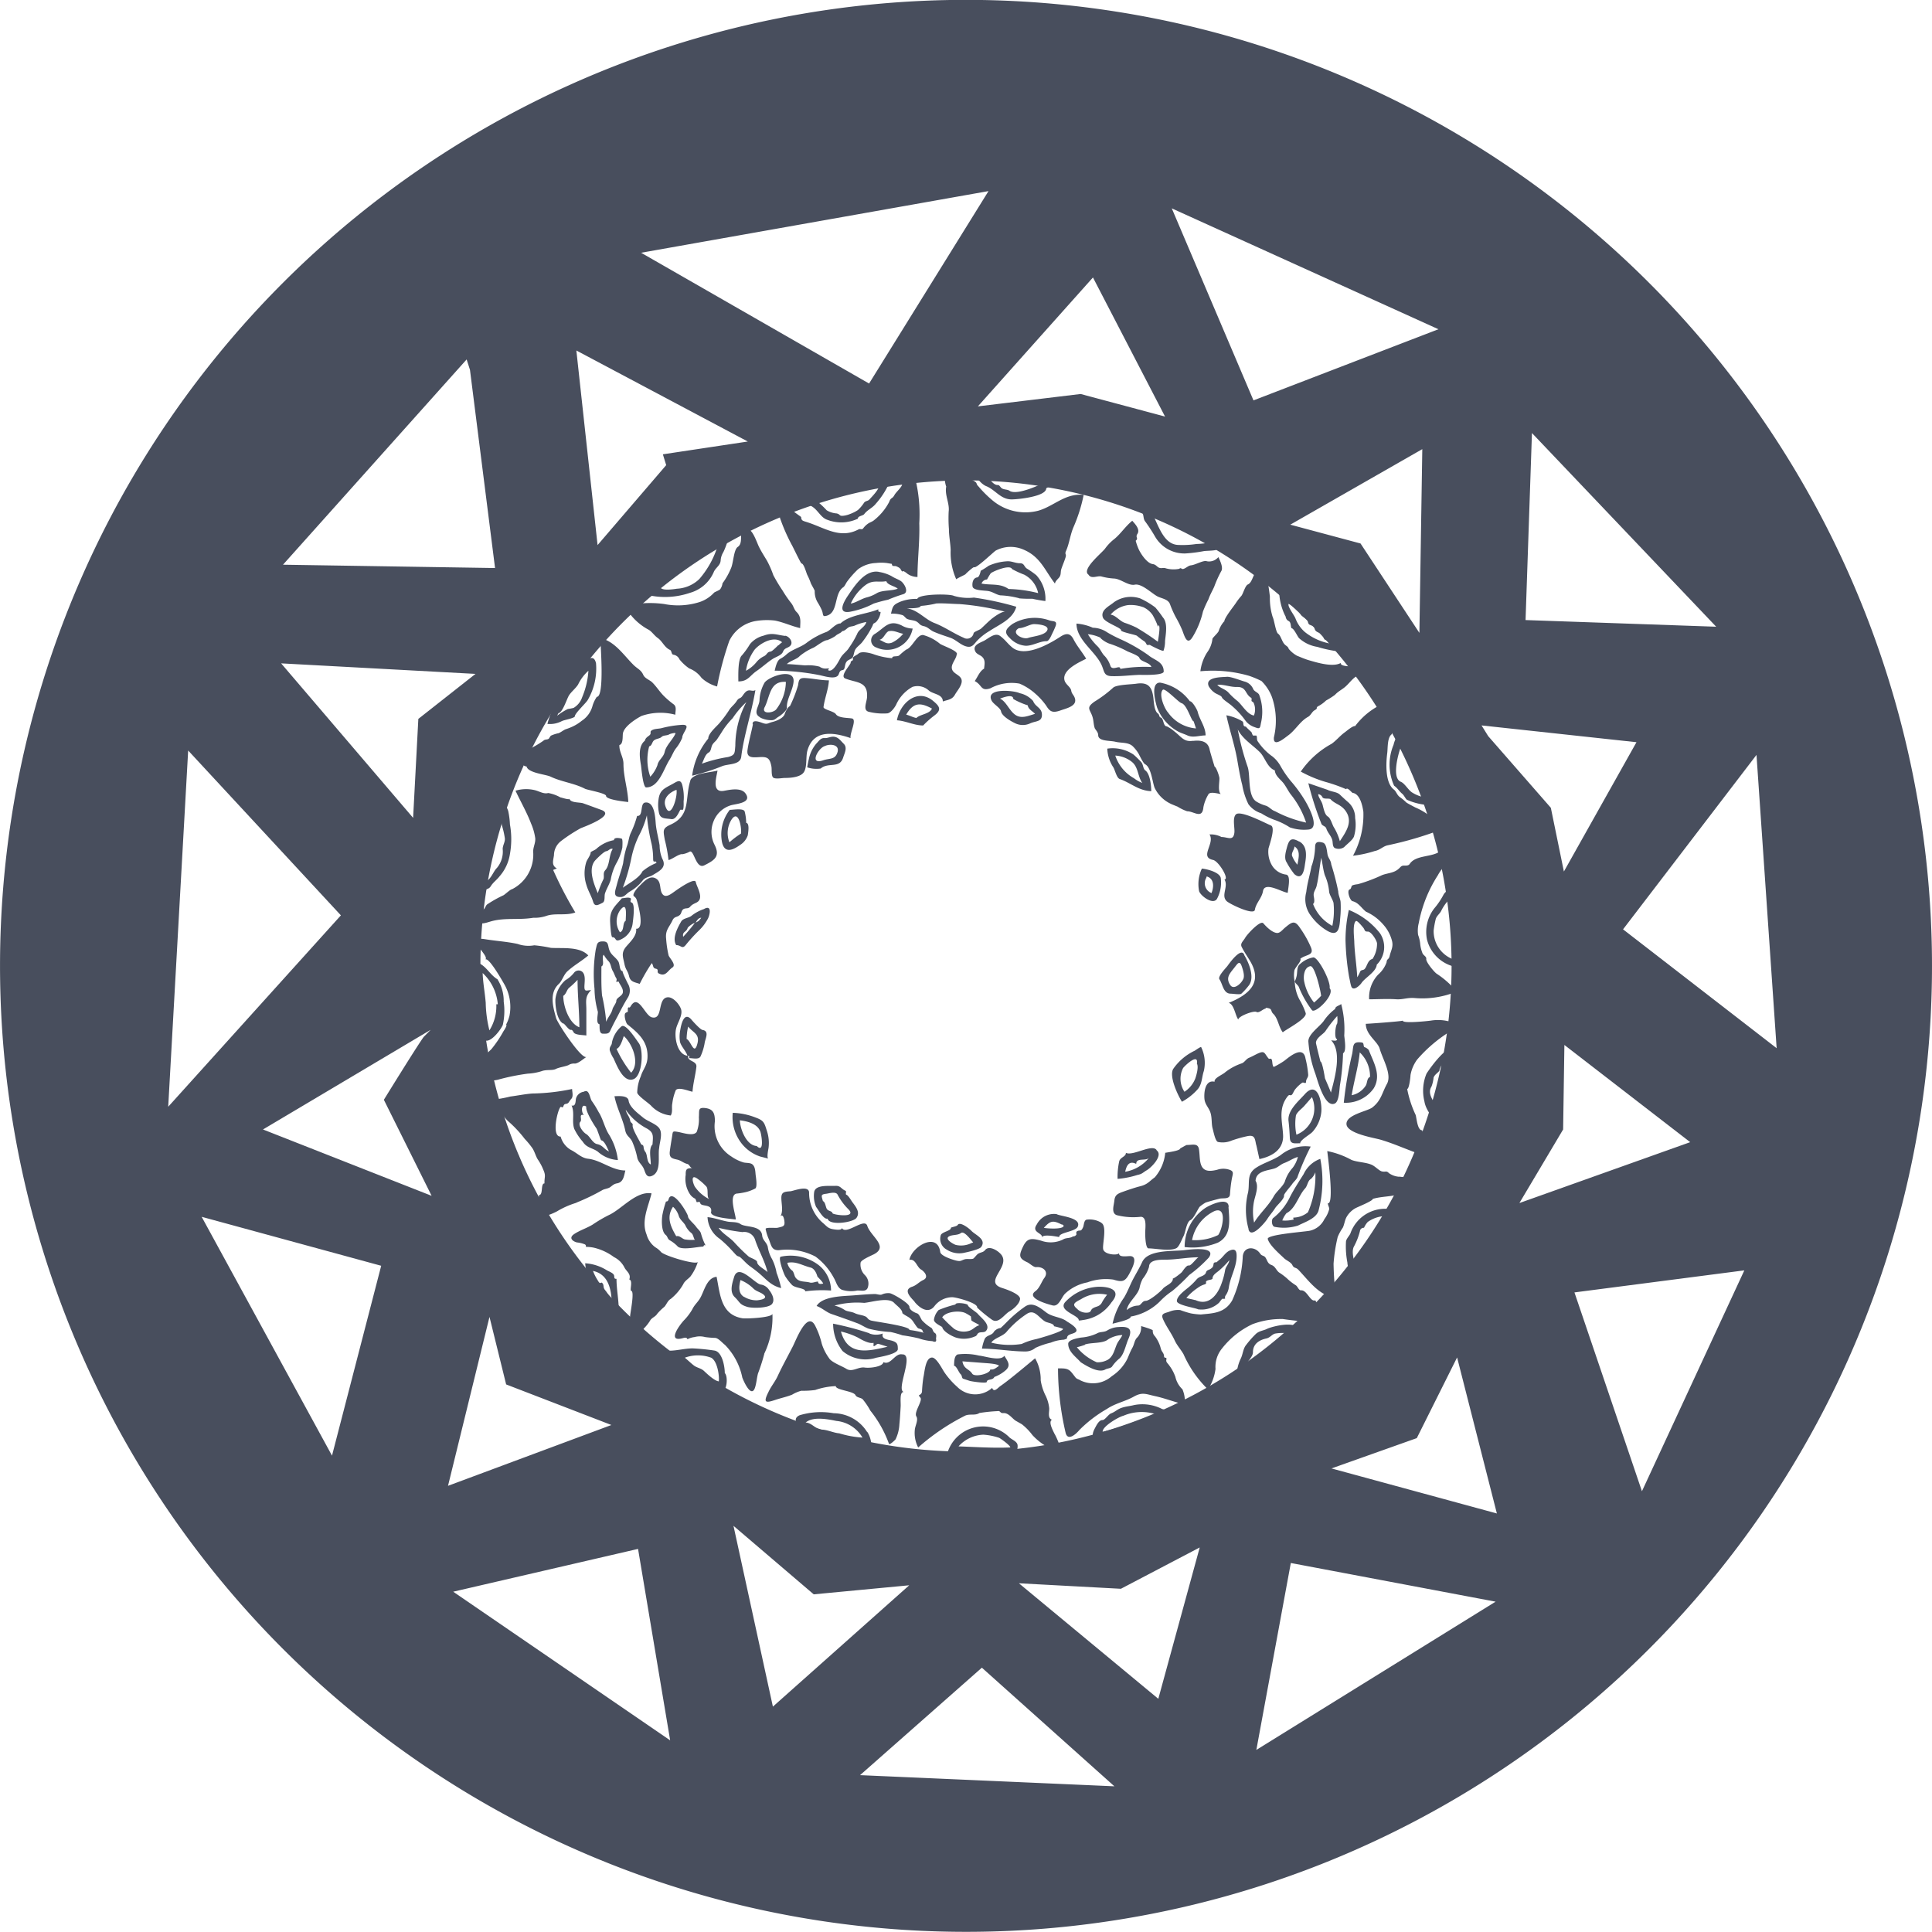
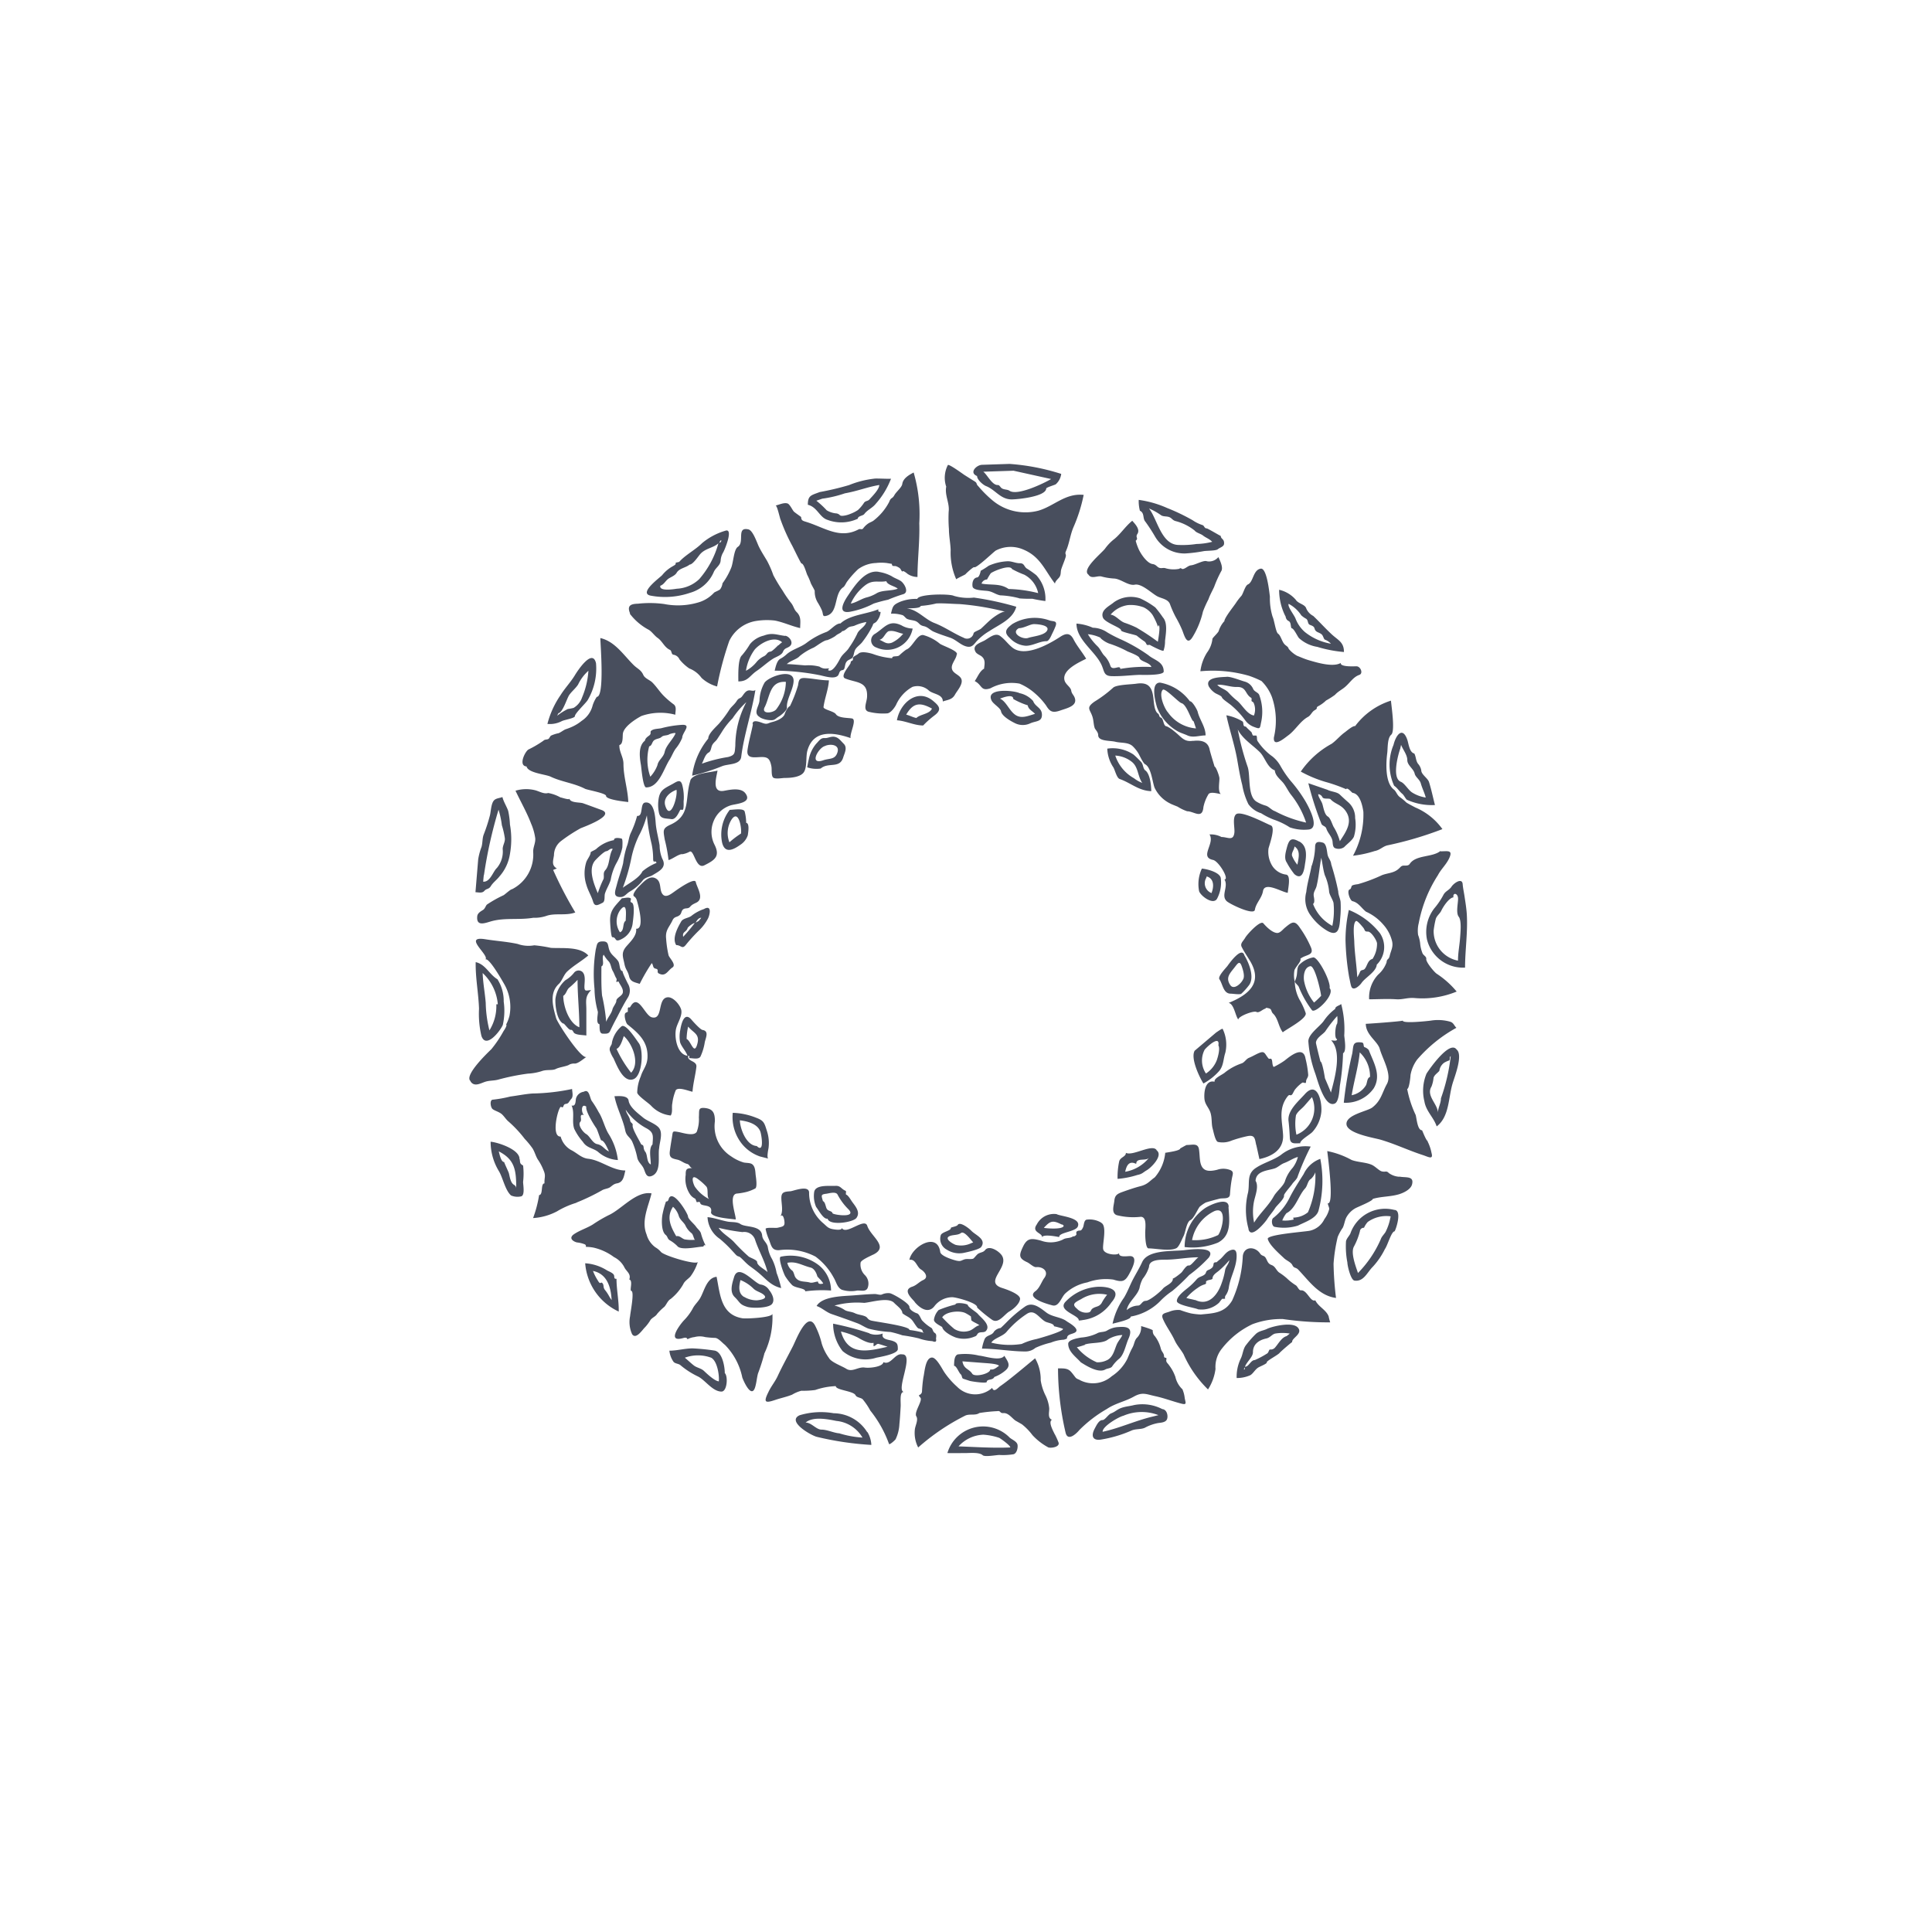
<svg xmlns="http://www.w3.org/2000/svg" id="BlixenTours_Bibliotek_Splash_04_Gold" width="58.001" height="58.006" viewBox="0 0 58.001 58.006">
  <g id="Group_17841" data-name="Group 17841">
    <g id="Group_17840" data-name="Group 17840" transform="translate(14.087 13.918)">
-       <path id="Path_24199" data-name="Path 24199" d="M53.566,58.552a.58.58,0,0,0-.6.31c-.176.25.2.249.155.4,0-.128.448-.034.52-.022-.025-.139.49-.157.556-.314.115-.267-.5-.307-.63-.371m.146.306a.074.074,0,0,1,.061.04c-.013.123-.538.078-.595.062.189-.208.266-.237.533-.1M52.453,42.913c-.159-.085-1.035-.169-.844.219.051.107.265.22.284.325.027.144.287.29.406.349a.526.526,0,0,0,.47.012c.174-.078.352-.041.352-.257s-.2-.235-.264-.413a.745.745,0,0,0-.4-.235m.238.365c.019.122.146.173.219.255-.189.052-.4.158-.587.033s-.277-.408-.466-.49c.056-.019.4-.162.4.011a2.257,2.257,0,0,0,.438.191M57.8,61.408a.769.769,0,0,0,.642-.2c.028-.04.059-.078.089-.114.154,0,.051,0,.1-.094a.543.543,0,0,0,.1-.242c.045-.317.218-.583.234-.909.006-.157-.013-.292-.215-.2-.117.056-.181.173-.277.255-.037.029-.073.06-.109.092-.135,0-.061.065-.125.154a.312.312,0,0,1-.125.079c-.086.041-.048.075-.1.128-.08.074-.175.063-.257.163a1.968,1.968,0,0,1-.243.236c-.1.083-.345.259-.342.405,0,.121.528.2.63.245m-.084-.273c-.085-.027-.176-.036-.261-.066a1.7,1.7,0,0,1,.339-.3.681.681,0,0,1,.19-.1c.121-.034.021-.073.082-.111s.125-.024.173-.061c0-.113.1-.17.187-.24a2.6,2.6,0,0,0,.319-.321c-.013.117-.11.193-.127.3a2.158,2.158,0,0,1-.1.38c-.111.336-.381.717-.8.513m-1.933.5a1.651,1.651,0,0,0,.869-.448,2.183,2.183,0,0,1,.377-.319,5.767,5.767,0,0,0,.509-.48,4.052,4.052,0,0,0,.588-.523c.265-.37-.661-.231-.755-.221-.359.035-1.075-.018-1.245.356-.084.184-.184.343-.276.519s-.158.363-.269.548a2.11,2.11,0,0,0-.344.784c.073-.025.558-.12.546-.215m2.077-1.816h0m-2.2,1.629c.042-.257.322-.432.387-.673a.968.968,0,0,1,.095-.274,1.045,1.045,0,0,0,.191-.361c0-.221.343-.212.491-.214.334,0,.662-.072.994-.072-.074.036-.224.263-.293.247s-.175.161-.209.2-.265.218-.268.184c.013.152-.22.216-.3.312-.061.079-.4.365-.515.365s-.135.142-.235.142a.56.56,0,0,0-.343.142m-3.032,1.236a.466.466,0,0,0,.3-.109,2.465,2.465,0,0,1,.462-.157,1.182,1.182,0,0,1,.384-.087.433.433,0,0,0,.1-.036c0-.125.12-.122.222-.17.218-.1-.19-.318-.22-.34-.176-.139-.435-.13-.621-.27s-.417-.34-.647-.174a3.971,3.971,0,0,0-.557.475c-.055.056-.11.11-.168.163a.307.307,0,0,0-.2.109c-.058.12-.223.1-.28.222a1.3,1.3,0,0,0-.081.289c.436,0,.869.085,1.306.085m-1.026-.264c.078-.135.351-.19.463-.331a2.819,2.819,0,0,1,.6-.531c.239-.162.368.126.562.23.074.04.253.052.258.139a2.164,2.164,0,0,1,.265.074c.064.072-.748.3-.794.31a1.959,1.959,0,0,0-.441.147,2.292,2.292,0,0,1-.918-.04M59.321,59c.072.325.51-.215.56-.294.075-.12.172-.223.243-.338.055-.086.283-.277.265-.378-.007-.047.212-.288.247-.344s.149-.15.164-.229a7.938,7.938,0,0,1,.39-.893,1.176,1.176,0,0,0-.9.254c-.228.159-.5.227-.733.377-.3.192-.191.441-.247.744a2.119,2.119,0,0,0,.015,1.1m1.485-2.2s0,.039,0,0m-1.275.748c.02-.3.372-.3.576-.369.1-.034.178-.121.286-.161.14-.051.262-.142.408-.182a.911.911,0,0,1-.155.324,1.108,1.108,0,0,0-.227.384c-.036.154-.259.322-.341.471-.163.294-.418.508-.591.793a1.591,1.591,0,0,1,0-.653c.038-.17.148-.444.041-.607m3.4-3.923a.285.285,0,0,0-.134-.088c-.036-.049,0-.128-.079-.138-.285-.035-.24.095-.282.332a11.859,11.859,0,0,0-.254,1.477,1.021,1.021,0,0,0,.9-.434c.239-.4-.014-.788-.149-1.148m.037.808c-.095.033-.081.177-.125.255a.653.653,0,0,1-.426.294c.07-.431.2-.85.242-1.286a.993.993,0,0,1,.309.736m-.811-.711c.115-.051.043-.439.037-.535a2.991,2.991,0,0,0-.092-.943c-.043.046-.182.067-.179.147a1.491,1.491,0,0,0-.347.365c-.12.168-.472.4-.459.617a3.529,3.529,0,0,0,.207.959c.062.171.276,1.04.587.9.13-.06.136-.425.153-.544a7.062,7.062,0,0,0,.094-.966m-.5,1.34c0-.028,0,0,0,0m.326-2.234c-.065.084-.092.47-.005.47,0,.076-.12.038-.178.038.339.347.1,1.16-.008,1.571.013.007-.176-.425-.179-.436-.008-.056-.08-.5-.135-.5,0,0-.136-.534-.135-.566.013-.146.193-.236.278-.336a4.058,4.058,0,0,1,.361-.464.765.765,0,0,1,0,.221m-19.039,6.7c.042-.016,0-.057.075-.035a1.879,1.879,0,0,1-.14-.369c-.031-.079-.1-.125-.151-.2s-.235-.224-.235-.3-.416-.778-.561-.567c-.032.046-.017.122-.1.118a2.822,2.822,0,0,0-.1.364c-.034.142-.05.526.089.638.064.05.051.119.125.163a1.076,1.076,0,0,1,.223.17c.108.148.619.02.778.02m-.81-.317c-.167-.288-.3-.569-.094-.879a.619.619,0,0,1,.176.286c.044.113.126.162.188.259a.636.636,0,0,0,.19.246c.056.041.069.185.107.2a1.209,1.209,0,0,1-.31-.012c-.088-.024-.155-.124-.257-.095M63.17,51.065a.741.741,0,0,0,.1-.945,2.26,2.26,0,0,0-.935-.7,4.167,4.167,0,0,0-.1.91,7.513,7.513,0,0,0,.111,1.117c.019.075.033.18.059.261.056.176.265-.028.309-.094.107-.162.444-.337.459-.552m-.125-.172c-.149.032-.161.216-.237.3-.04.047-.1.018-.135.077a1.1,1.1,0,0,1-.089.174c-.017-.357-.078-.708-.089-1.066,0-.1-.06-.55.051-.622.038-.026.184.159.206.183.078.088.034.137.152.133.1,0,.261.255.274.35a.824.824,0,0,1-.132.465M45.293,60.774a3.167,3.167,0,0,0-.138-.46,1.51,1.51,0,0,0-.135-.412.994.994,0,0,1-.13-.372c-.038-.14-.153-.191-.168-.336-.031-.318-.5-.236-.655-.347-.1-.069-.263-.05-.375-.07-.2-.036-.4-.114-.61-.135a.834.834,0,0,0,.366.65,3.611,3.611,0,0,1,.32.3c.048.053.1.107.148.161.082.091.094.048.155.1.093.082.159.164.258.242.077.059.168.122.25.19.252.2.382.407.715.487m-.676-1.69c0,.03,0,0,0,0m.265,1.211c-.067-.075-.311-.19-.311-.3,0-.071-.214-.13-.26-.173a5.536,5.536,0,0,1-.419-.412c-.142-.162-.359-.264-.477-.445a5.818,5.818,0,0,0,.713.128.342.342,0,0,1,.386.247c.108.32.289.626.368.955m.047.054s.013.016,0,0m-.671.984c.143.052.651.048.757-.08s-.012-.333-.082-.416a.357.357,0,0,0-.257-.17c-.18-.026-.671-.661-.8-.217-.058.19-.139.439.021.594s.139.22.365.29m-.084-.294c-.186-.112-.152-.328-.108-.507a1.178,1.178,0,0,1,.391.258c.094.091.239.11.324.2.106.115-.163.145-.221.15a.721.721,0,0,1-.386-.105M41.63,56.573c.01-.176.113-.431.007-.593-.088-.135-.358-.218-.485-.323-.143-.12-.41-.311-.439-.511-.024-.169-.313-.135-.425-.135.07.358.252.68.325,1.034.034.162.137.19.205.324a2.391,2.391,0,0,1,.157.5c.033.125.128.189.184.3s.072.313.258.233c.287-.123.17-.594.212-.829m-.2-.112c-.123.122-.046.443-.051.6-.128-.065-.092-.268-.158-.372a.251.251,0,0,1-.056-.138c-.013-.115-.055-.047-.089-.123-.047-.1-.26-.446-.241-.542.014-.072-.065-.066-.075-.146-.018-.118-.112-.2-.133-.322a1.754,1.754,0,0,0,.61.55c.24.127.212.234.194.493m10.265,6.978a1.066,1.066,0,0,0,.337-.2c.175-.153.048-.282-.038-.435-.125.176-.589.008-.76-.005a1.781,1.781,0,0,0-.645-.035c-.112.05-.1.243-.107.342.07-.006.142.2.2.253.044.035.029.12.077.135l.193.063c.045.016.509.087.513.031.01-.1.181-.034.23-.153m.383-.513h0m-.507.291c0,.133-.473.243-.544.128-.092-.147-.254-.134-.293-.37l.681.052c.079.006.376.022.418.082-.078.053-.155.131-.261.108M46.79,60.845a.977.977,0,0,0-.411-.792,1.4,1.4,0,0,0-1.095-.224c-.1.01.087.522.133.591a1.612,1.612,0,0,0,.2.257c.1.1.4.093.4.192a3.844,3.844,0,0,1,.768-.024m-.637-.242c-.162-.042-.324,0-.429-.155-.036-.055-.048-.18-.107-.21a.392.392,0,0,1-.134-.225c.265-.052.432.075.7.143.11.028.176.169.2.262,0,.015.152.149.176.218-.052.012-.157.034-.153-.059-.087,0-.165.052-.253.027M49.42,62.28a1.5,1.5,0,0,0,.411.085c.095.04.13.015.11-.073.006-.065.024-.136-.036-.173s-.059-.115-.1-.15a1.259,1.259,0,0,1-.283-.228c-.041-.052-.082-.191-.151-.211s-.228-.1-.228-.193c0-.109-.489-.393-.588-.411a.454.454,0,0,0-.245.041c-.06.018-.143-.018-.209-.017-.224.005-.452.028-.676.044-.308.022-.9.028-1.069.316.158.052.288.185.452.242.257.088.513.179.77.275.118.044.222.121.339.163a3.385,3.385,0,0,0,.659.1,3.145,3.145,0,0,1,.356.1,4.9,4.9,0,0,1,.49.091m-.279-.256c0-.115-1.051-.247-1.155-.28s-.093-.084-.161-.119c-.1-.049-.219-.05-.322-.1s-.2-.043-.293-.089a.928.928,0,0,0-.32-.14,2.568,2.568,0,0,1,.892-.081c.219-.018.73-.181.9,0,.084.089.247.195.247.309.107.094.224.109.319.245.033.048.065.1.1.146.072.107.088.048.176.113.015.011,0,.086.1.1a3.053,3.053,0,0,0-.482-.1m-1.2.1a9.2,9.2,0,0,0-1.092-.289,1.335,1.335,0,0,0,.285.823,1.066,1.066,0,0,0,1.009.2c.116-.025.649-.111.649-.259s-.016-.2-.171-.251c-.112-.035-.337-.041-.281-.217a.581.581,0,0,1-.4,0m.123.28v.1c.058,0,.094-.086.158-.067l.263.083c-.609.143-1.194.277-1.4-.456a2.228,2.228,0,0,1,.5.177c.118.067.342.2.482.161m-.784.372c-.029-.02-.015-.013,0,0M41.2,44.34c-.207.165-.155.51-.116.736.013.087.059.665.155.665.384,0,.52-.544.7-.827.07-.108.109-.225.183-.331a1.289,1.289,0,0,0,.2-.331c0-.159.293-.4,0-.39a3.2,3.2,0,0,0-.621.1c-.1.024-.236.013-.314.081-.038.034.018.083-.055.139-.057.043-.115.08-.13.155m.129.171c.091-.02.078-.139.158-.189s.153-.038.215-.095.161-.031.236-.08c.018-.011.2-.062.179-.02-.076.178-.281.357-.323.55-.037.168-.187.238-.218.4a1.041,1.041,0,0,1-.214.346,1.532,1.532,0,0,1-.033-.914m10.908-3.674c-.173.131-.288.237-.085.422a.721.721,0,0,0,.484.235c.216,0,.413-.138.624-.138.07,0,.141-.168.16-.212a2.47,2.47,0,0,0,.114-.253c.043-.149-.056-.123-.176-.154a1.311,1.311,0,0,0-1.12.1m.185.129c.161,0,.343-.125.463-.122.077,0,.433.021.4.164-.047.176-.439.2-.579.25-.165.06-.542-.148-.279-.293m-1.862.789c.042-.108-.407-.252-.509-.32a1.339,1.339,0,0,0-.5-.262c-.192-.027-.324.374-.513.437a1.924,1.924,0,0,0-.2.166c-.055.065-.224,0-.221.092a2.154,2.154,0,0,1-.579-.127s-.325-.107-.429-.013c-.056.051-.181.092-.171.144.02.1-.068.05-.068.132,0,.064-.338.4-.162.473.334.135.683.076.655.556-.009.169-.146.411.074.449a1.759,1.759,0,0,0,.538.042c.1-.015.21-.164.258-.253a1.147,1.147,0,0,1,.494-.542.5.5,0,0,1,.49.109c.126.112.426.108.42.329.156-.054.281-.052.367-.208.067-.122.273-.338.176-.494-.064-.1-.217-.141-.26-.25-.064-.154.12-.31.134-.459m.829.422c-.139.076-.2.254-.287.377.23.118.172.316.472.216a1.333,1.333,0,0,1,.872-.14,1.679,1.679,0,0,1,.452.282,2.072,2.072,0,0,1,.344.372c.112.182.186.237.429.153.2-.071.533-.137.428-.393-.031-.077-.084-.108-.1-.2-.015-.111-.163-.182-.2-.306-.09-.315.43-.544.648-.655-.119-.2-.277-.382-.38-.584-.095-.18-.207-.2-.4-.073-.342.223-1.071.633-1.446.313-.146-.123-.2-.221-.355-.338s-.352.073-.482.141-.372.136-.257.336c.032.057.122.092.172.127.131.1.1.228.084.366m1.048-2.1a3.728,3.728,0,0,0,.4.011,3.765,3.765,0,0,0,.392.069,1.047,1.047,0,0,0-.273-.776,2.771,2.771,0,0,0-.294-.206c-.081-.066-.067-.153-.2-.153s-.24-.065-.375-.059a1.569,1.569,0,0,0-.56.134,2.4,2.4,0,0,1-.24.151c-.013.075-.052.2-.109.2-.128.02-.152.177-.136.271.018.131.372.117.482.14.135.027.217.1.348.127a2.613,2.613,0,0,1,.571.087m-.32-.278c-.253-.177-.528-.107-.811-.162a.179.179,0,0,1,.165-.123,1.862,1.862,0,0,1,.111-.186c.077-.063.578-.274.64-.127a2.745,2.745,0,0,0,.365.168.811.811,0,0,1,.419.554,3.982,3.982,0,0,0-.888-.124M40.969,46.592a3.02,3.02,0,0,1-.194.523c-.059.131-.064.272-.117.4a2.712,2.712,0,0,0-.11.5c-.05.219-.133.429-.189.647-.043.172-.136.37.105.37.132,0,.176-.1.282-.162a1.315,1.315,0,0,0,.394-.341c.068-.087.2-.1.283-.148.207-.125.447-.232.3-.5a1.032,1.032,0,0,1-.079-.395c-.034-.225-.1-.445-.118-.671-.013-.171-.038-.663-.319-.619-.161.026-.043.426-.242.4m.073.564a2.819,2.819,0,0,0,.223-.58,5.637,5.637,0,0,0,.14.851,2.173,2.173,0,0,1,.048.442c0,.185.074.022.1.136a1.52,1.52,0,0,0-.421.252c-.094.2-.421.366-.589.492a5.66,5.66,0,0,0,.258-.9,2.884,2.884,0,0,1,.243-.7m7.18-7.884c-.419-.07-.74.446-.932.728-.134.2-.31.541.081.469a2.529,2.529,0,0,0,.7-.244,4.369,4.369,0,0,1,.434-.116,4.415,4.415,0,0,1,.452-.165c.191-.055.033-.332-.077-.4-.085-.054-.185-.084-.268-.141a1.2,1.2,0,0,0-.39-.129m.23.279c.028.115.263.149.342.225-.191.074-.449.037-.623.131a1.1,1.1,0,0,1-.305.13c-.166.041-.32.159-.482.186a1.44,1.44,0,0,1,.427-.544c.233-.181.386-.084.642-.128M39.365,54.878a.278.278,0,0,0-.231.2c-.018.074,0,.249-.133.212.1.225,0,.469.079.7a1.71,1.71,0,0,0,.258.389c.119.191.3.183.453.3a.988.988,0,0,0,.6.249,1.892,1.892,0,0,0-.289-.8c-.115-.2-.168-.456-.29-.641a2.917,2.917,0,0,0-.193-.316c-.078-.086-.075-.4-.257-.291m.081.444c-.036.124.224.541.3.648.036.049.128.362.148.364.1.011.19.253.232.334-.155-.07-.18-.185-.358-.221-.133-.026-.22-.24-.324-.3s-.265-.281-.177-.371c.063-.066-.062-.246.108-.2-.087-.075-.089-.371.072-.252m9.462-14.449c-.38-.182-.5.064-.791.25a.225.225,0,0,0,.035.414.78.78,0,0,0,1.09-.569.691.691,0,0,1-.334-.095m.022.282a.962.962,0,0,1-.311.237c-.167.058-.23-.03-.372-.086.13-.033.159-.193.268-.257.167-.038.286.048.444.076-.01.01-.02.02-.029.03m8.729,3.182c-.279.045-.348-.121-.572-.291a1.023,1.023,0,0,0-.215-.142c-.113,0-.09-.237-.18-.264-.06-.017-.036-.088-.088-.122-.11-.074-.122-.358-.135-.465-.04-.346-.166-.483-.518-.429-.143.022-.6.027-.693.122a3.693,3.693,0,0,1-.554.414c-.284.2-.122.233-.056.484.028.1.025.221.064.323.038.06.1.121.1.2,0,.193.353.158.518.2s.385.007.52.135a1.094,1.094,0,0,1,.171.216c.038.068.14.292.2.324.181.093.217.522.282.7a1.013,1.013,0,0,0,.486.486c.005.007.185.077.209.088a1.351,1.351,0,0,0,.284.137c.205,0,.457.25.489-.124a1.2,1.2,0,0,1,.143-.372c.044-.11.284-.032.378-.022-.095-.084-.035-.365-.041-.478-.005-.07-.1-.337-.145-.345,0,0-.141-.461-.148-.509-.052-.263-.278-.288-.5-.262M61.7,45.815l-.581-.2a9.613,9.613,0,0,0,.385,1.2c.025.089.129.078.155.161.041.13.151.224.182.359.015.068,0,.194.079.229a.289.289,0,0,0,.275-.031c.083-.09.25-.207.293-.317a1.243,1.243,0,0,0,.036-.554.617.617,0,0,0-.207-.475c-.089-.077-.17-.152-.254-.232s-.249-.083-.364-.139m.079.272c.132.149.3.157.442.335.262.338.028.652-.155.932a1.642,1.642,0,0,0-.19-.434c-.043-.083-.093-.262-.171-.306-.1-.058-.131-.267-.162-.371s-.131-.219-.125-.3a.159.159,0,0,1,.125.092c.038.065.175.026.236.054m-3.135-3.668c-.122.012-.639,0-.513.285a.588.588,0,0,0,.164.182c.055.049.212.09.231.15s.224.184.3.255a2.5,2.5,0,0,1,.4.434.561.561,0,0,0,.27.2c.164.062.172.054.2-.114a1.451,1.451,0,0,0-.054-.857c-.034-.067-.133-.088-.174-.162a.39.39,0,0,0-.265-.233c-.122-.033-.463-.173-.561-.136m.33.3c.3-.01.241.221.44.33a.218.218,0,0,1,0,.09c.019.015.039.03.06.044a.488.488,0,0,1,.014.393c-.212-.04-.349-.319-.505-.445a2.139,2.139,0,0,1-.259-.244c-.1-.108-.243-.128-.336-.233.2-.017.387.07.588.065m-2.918-2.664a.878.878,0,0,0-.776.123c-.11.1-.412.226-.328.455.054.155.56.307.544.384-.01.051.426.132.474.162a2.729,2.729,0,0,0,.243.182.279.279,0,0,1,.049.077c.031.047.073,0,.111.024s.377.2.4.166a.89.89,0,0,0,.045-.291c.021-.208.088-.537-.063-.705a3.344,3.344,0,0,0-.228-.3,2.431,2.431,0,0,0-.467-.277m.093.263a.681.681,0,0,1,.278.221c.031.035.2.371.161.376.014,0,.026-.052.036-.047.059.025-.018.439-.026.493a6.888,6.888,0,0,0-.643-.425,2.891,2.891,0,0,0-.357-.145c-.147-.053-.265-.226-.419-.244a.839.839,0,0,1,.52-.286,1.086,1.086,0,0,1,.45.059m-1.512.616a1.492,1.492,0,0,0-.482-.12c0,.475.532.81.732,1.2.115.217.064.372.329.378.291.007.543-.028.824-.039.087,0,.732.024.734-.1,0-.3-.288-.341-.458-.489a5,5,0,0,0-.853-.487,3.736,3.736,0,0,1-.385-.2.8.8,0,0,0-.441-.139m.243.315a.806.806,0,0,0,.251.159,3.2,3.2,0,0,1,.556.237c.076.032.336.128.356.193.037.12.315.133.361.275a4.213,4.213,0,0,0-.933.058c0-.141-.244.08-.3-.1A.772.772,0,0,0,55,41.791c-.068-.061-.125-.2-.2-.277a1.858,1.858,0,0,1-.3-.372,1.125,1.125,0,0,1,.381.106m2.686,1.913a1.425,1.425,0,0,0-.9-.566c-.3,0-.133.6-.088.75a1.393,1.393,0,0,0,.639.723c.084.043.184.072.27.112.17.079.361,0,.546,0,0-.259-.179-.467-.237-.709-.014-.062-.167-.332-.235-.315m.114.6c.022.071.047.143.07.214a1.141,1.141,0,0,1-.841-.48c-.1-.107-.287-.534-.157-.679.063-.071.477.378.562.4.167.043.3.553.365.544M60.024,44.8a1.737,1.737,0,0,1-.415-.43c-.056-.068-.013-.136-.052-.186h-.1a.3.3,0,0,1-.038-.09c-.039-.049-.125-.115-.176-.179-.108,0-.051-.111-.1-.155a1.432,1.432,0,0,0-.485-.184c.095.441.242.869.322,1.313.046.261.087.522.155.78a2.1,2.1,0,0,0,.185.576.75.75,0,0,0,.383.272,2.07,2.07,0,0,0,.378.191,2.139,2.139,0,0,1,.482.233,1.313,1.313,0,0,0,.548.066c.375-.021.026-.669-.079-.85a4.135,4.135,0,0,0-.444-.612,3.084,3.084,0,0,1-.312-.459.967.967,0,0,0-.25-.286m.086.429c.016.173.173.27.267.393.079.106.133.224.214.331a2.685,2.685,0,0,1,.459.844,3.581,3.581,0,0,1-.932-.341c-.112-.037-.175-.135-.282-.168a1.114,1.114,0,0,1-.279-.122c-.267-.167-.176-.761-.257-1.028A7.8,7.8,0,0,1,59,44c.14.284.444.465.662.682.157.156.22.462.449.546M46.686,58.687c.054.222.77.114.867-.022.126-.176-.034-.351-.133-.488-.036-.052-.112-.186-.17-.208-.038-.014.014-.1-.027-.119-.129-.053-.142-.155-.3-.147-.177.01-.607-.047-.64.189a.828.828,0,0,0,.059.444c.067.082.222.385.345.351m-.141-.527c-.046-.169-.075-.2.108-.221.08-.012.278-.073.331.025a1.778,1.778,0,0,0,.316.431c.3.29-.454.176-.466.131-.02-.078-.132-.056-.176-.139-.032-.059-.043-.2-.112-.226m-3.36.328c-.02.175.619.2.731.224.068,0-.25-.767.057-.78a2,2,0,0,0,.278-.048,1.24,1.24,0,0,0,.255-.1c.079-.026.026-.35.019-.405-.012-.109-.01-.264-.111-.331-.067-.043-.182-.03-.255-.05a1.286,1.286,0,0,1-.372-.183,1.069,1.069,0,0,1-.486-1.05c0-.243-.05-.374-.3-.4-.215-.022-.165.08-.181.277a1.057,1.057,0,0,1-.064.438c-.091.144-.423.027-.551.005-.186-.033-.163-.024-.191.146-.023.143-.048.287-.066.432-.025.2.069.217.234.254.1.024.179.1.285.126.088.018.079.137.185.126-.188,0-.232.015-.227.2a.83.83,0,0,0,.135.595.387.387,0,0,0,.153.125.853.853,0,0,1,.04.1c.047.012.089-.039.11.035.031.111.368.011.325.259m-.053-.38a1.16,1.16,0,0,1-.438-.38c-.063-.116-.129-.38.073-.241a1.788,1.788,0,0,1,.27.236c.081.083,0,.327.095.385m-1.156-2.52c.061-.108.018-.241.044-.357a1.457,1.457,0,0,1,.106-.4c.09-.1.389.032.5.05.018-.251.088-.5.116-.745.023-.193-.286-.156-.245-.334.073,0,0,.071.046.071.092,0,.263.048.321-.046A1.59,1.59,0,0,0,43,53.386c.038-.151.126-.332-.069-.364-.064-.01-.273-.24-.324-.3-.223-.271-.314.114-.345.309a.975.975,0,0,0-.006.351c.032.13.177.272.224.415-.32-.043-.4-.576-.342-.814.041-.175.193-.382.155-.561-.034-.148-.245-.407-.422-.379-.3.048-.118.687-.461.6-.214-.056-.405-.723-.635-.333-.046.08-.046,0-.084.054a.745.745,0,0,0,0,.112.532.532,0,0,0-.069.035c-.064.047.005.3.056.345.342.274.633.528.6,1.02-.018.233-.142.34-.2.54a1.279,1.279,0,0,0-.107.491c.026.1.328.3.411.384a.942.942,0,0,0,.6.3m.472-2.3a1.809,1.809,0,0,1,.046-.37c.152.188.349.218.281.5-.1.4-.194-.075-.327-.127M54.9,58.807a.677.677,0,0,0-.441-.089c-.077.023-.076.157-.1.22-.075.175-.1.061-.2.141a.115.115,0,0,0,0,.077.106.106,0,0,1-.106.064c-.092.066-.212.034-.3.094a.847.847,0,0,1-.658.034c-.271-.071-.41-.094-.538.172s-.137.358.12.475c.079.036.194.155.27.148.2-.02.394.129.243.329-.079.105-.138.3-.265.393-.3.216.411.4.514.427.192.046.259-.232.376-.352a1.34,1.34,0,0,1,.669-.339,1.608,1.608,0,0,1,.781-.084c.281.087.358.062.5-.214.058-.11.249-.469.017-.491-.083-.007-.375.057-.343-.1,0,.09-.461.068-.481-.119-.02-.166.125-.693-.059-.782m-.555,2.921a1.218,1.218,0,0,0,.865-.532c.323-.375-.07-.475-.394-.468a1.453,1.453,0,0,0-.989.453c-.248.273.424.4.4.56a.567.567,0,0,0,.118-.013m.344-.294h0m-.5-.034c-.18-.144-.1-.192.109-.3a1.024,1.024,0,0,1,.781-.132,1.48,1.48,0,0,0-.167.253c-.081.118-.167.089-.269.16-.067.046-.037.11-.141.122a.383.383,0,0,1-.313-.1m4.539-3.072c0-.332-.6-.045-.729.051a1.409,1.409,0,0,0-.593,1.154,2.031,2.031,0,0,0,1-.133c.419-.218.341-.677.317-1.072m-.31.844a1.563,1.563,0,0,1-.784.152,1.216,1.216,0,0,1,.671-.87c.394-.158.244.542.113.718M40.262,53.88c.095.2.293.74.6.619.265-.106.308-.877.155-1.084-.076-.1-.39-.6-.518-.5a.857.857,0,0,0-.288.489c0,.087-.082.116-.064.23a.927.927,0,0,0,.117.246m.087-.292c.11-.029.185-.288.217-.382.247.214.5.806.22,1.1a3.445,3.445,0,0,1-.437-.714M51,59.05c-.04-.047-.336-.291-.407-.174-.03.05-.209.066-.206.09.008.084-.253.116-.3.21a.366.366,0,0,0,.176.441.693.693,0,0,0,.5.1c.1-.021.477-.1.535-.18.169-.239-.194-.365-.3-.491m.006.375a.7.7,0,0,1-.472.054c-.084-.03-.357-.185-.186-.262.1-.047.25-.022.345-.095s.291.2.367.283l-.054.02M43.748,46.416a1.2,1.2,0,0,0-.229.979c.08.343.333.223.544.071a.545.545,0,0,0,.228-.29c.009-.07.062-.359-.049-.372a1.381,1.381,0,0,0-.044-.335c-.026-.114-.349-.054-.45-.054m.337.712a2.706,2.706,0,0,0-.346.262.759.759,0,0,1,.064-.683c.217-.323.311.273.283.421m2.394-1.953c.23-.2.566.014.674-.329.043-.141.137-.3.011-.42-.1-.1-.162-.2-.307-.207-.1,0-.178.049-.263.042-.114-.008-.162.079-.253.173a1.023,1.023,0,0,0-.219.46c-.02.081-.035.164-.049.245a.855.855,0,0,0,.406.036m.126-.676c.16-.074.448-.045.378.186s-.234.176-.428.243c-.439.151-.147-.376.05-.428m10.218,12.2a1.317,1.317,0,0,1-.316.749c-.158.11-.207.209-.434.266-.168.043-.352.106-.52.166s-.242.1-.259.268c-.014.143-.1.368.07.434a2.02,2.02,0,0,0,.722.05c.2,0,.13.351.135.5,0,.071.007.448.1.448.214,0,.644.095.838-.008.08-.042.167-.275.211-.358.063-.121.089-.425.209-.483.1-.048.205-.305.276-.4a1.1,1.1,0,0,1,.183-.128c.133-.042.278-.081.416-.115.108-.026.3.026.311-.128s.029-.33.061-.492c.024-.124.066-.2-.072-.247a.57.57,0,0,0-.376,0c-.266.063-.456.05-.507-.253-.019-.118-.017-.239-.036-.358-.029-.2-.193-.134-.367-.134-.018,0-.194.105-.194.1,0,.077-.393.121-.449.135M44.659,43.642a.733.733,0,0,0,.318.081c.128.007.14-.047.247-.11.077-.046.25-.194.242-.263-.023-.242.189-.537.2-.8.014-.4-.727-.147-.87.043a1.157,1.157,0,0,0-.153.517c0,.192-.219.4.019.527m.364-1h0m-.014,0c-.02,0-.007,0,0,0m-.213.693c.163-.326.148-.79.635-.757a1.4,1.4,0,0,1-.291.826c-.089.11-.459.157-.345-.069m-3.859,6.652c.028.209-.176.394-.3.539-.159.191-.093.311-.052.518.036.183.1.2.14.371s.162.176.319.229a5.57,5.57,0,0,1,.362-.623c.054.065.022.147.117.167.113.021.018.1.091.142.21.113.267-.083.413-.179.128-.083-.1-.291-.117-.367a3.15,3.15,0,0,1-.073-.494c-.029-.26.092-.342.189-.549.061-.132.138-.087.224-.167.053-.047.041-.133.108-.174s.139,0,.2-.072.114-.085.2-.13c.228-.128,0-.454-.03-.609s-.577.238-.637.281c-.1.07-.269.214-.368.072s-.014-.371-.207-.469-.376.133-.505.257c-.033.032-.206.227-.142.283a.2.2,0,0,1,.084.109c.043.137.249.871-.01.868m3.5-6.141c-.051.262-.125.507-.163.774-.031.225.129.228.317.216.26-.017.348,0,.4.275.017.082-.007.263.046.329s.286.018.36.019c.161,0,.472-.019.571-.177s.054-.439.1-.629c.174-.656.791-.567,1.3-.391-.028-.147.2-.561.041-.589-.122-.022-.4-.009-.481-.127-.06-.093-.381-.139-.372-.217.036-.268.148-.534.162-.8-.23,0-.458-.052-.687-.068-.2-.015-.214.044-.24.217a3.938,3.938,0,0,1-.243.625c-.061.018-.138.174-.157.236-.042.129-.25.21-.368.239-.143.035-.148.083-.294.032-.075-.026-.319-.126-.3.04m-3.926,5.221c-.211.244-.362.355-.354.679,0,.042.024.49.067.49.143,0,.047.186.3.045a.6.6,0,0,0,.31-.458c.013-.107.084-.59-.03-.627-.079-.026.01-.105-.034-.13-.071-.04-.181,0-.257,0m.117.672c-.115.069-.033.3-.178.35a.59.59,0,0,1,0-.654c.235-.313.174.168.174.3m1.943-4.208c-.178.546.027,1.047-.6,1.332-.243.111-.217.173-.172.446a4.6,4.6,0,0,1,.114.616c.112-.024.319-.194.418-.176a.668.668,0,0,0,.214-.075c.136-.075.186.54.445.408.3-.151.487-.263.3-.626a.848.848,0,0,1-.028-.687.815.815,0,0,1,.522-.488c.16-.047.656-.069.435-.362-.139-.184-.488-.1-.651-.071-.37.056-.213-.421-.184-.61-.2.061-.714.068-.817.292M60.874,56.418c.011-.1.3-.257.371-.337a1.047,1.047,0,0,0,.264-.6c.026-.332-.129-.949-.5-.526-.2.221-.52.489-.485.8.02.165.03.33.039.5.01.208.14.169.316.169M61,55.3l.227-.261a.846.846,0,0,1-.466,1.128,1.6,1.6,0,0,1-.013-.585c.053-.116.171-.189.253-.283M39.838,52.851c.01.075-.02.283.1.283.081,0,.173.014.215-.071.071-.152.138-.283.222-.439.1-.194.2-.39.315-.574a.4.4,0,0,0,0-.419c-.013-.026-.19-.375-.152-.373-.108-.006-.079-.206-.138-.3-.087-.131-.219-.187-.271-.349-.045-.138-.014-.246-.193-.245s-.168.082-.209.24a4.492,4.492,0,0,0-.038,1.186,2.672,2.672,0,0,0,.1.684c.009.073-.067.355.046.374m.06-1.733c.111-.046-.007-.274.071-.351a1.015,1.015,0,0,0,.156.208c.065.086.062.191.117.284.037.062.058.134.094.2a.084.084,0,0,1,.011.094c0,.08.048-.014.071.028.044.1.148.208.123.328-.022.1-.194.15-.194.242,0,.07-.095.174-.115.252-.034.14-.142.243-.189.378a5.6,5.6,0,0,0-.125-.791c-.027-.29-.019-.579-.019-.869m18.617-3.887a.687.687,0,0,0-.362-.078c.177.265-.314.679.106.765.171.035.5.586.344.586.129.216-.117.484.069.654.1.09.817.436.844.257.031-.2.208-.351.243-.557.048-.305.565.029.745.047,0-.1.107-.521-.049-.546a.581.581,0,0,1-.446-.314.8.8,0,0,1-.084-.471c.04-.147.214-.633.072-.691-.174-.071-.916-.467-1.052-.33-.108.109-.029.405-.044.543-.03.269-.2.134-.386.134m-2.3-2.007c-.068-.08-.045-.176-.122-.255s-.145-.149-.222-.214a1.121,1.121,0,0,0-.786-.177,1.083,1.083,0,0,0,.181.56c.049.078.1.321.193.352.336.118.564.351.946.365,0-.163-.034-.534-.189-.631m-.331.242a1.216,1.216,0,0,1-.56-.68.884.884,0,0,1,.491.184c.206.159.176.433.319.637a.974.974,0,0,1-.25-.141m9.684,8.141c-.207-.273-.8.569-.9.727a1.332,1.332,0,0,0-.064.831c.048.3.278.479.369.754.383-.29.348-.86.478-1.291.059-.2.326-.865.115-1.021m-.6,2.064s0,0,0,0m.135-.594c0,.149-.087.282-.092.432,0-.262-.364-.51-.191-.788a.991.991,0,0,0,.061-.262c.028-.091.117-.138.174-.208a.361.361,0,0,1,.143-.243.737.737,0,0,1,.15-.068c.038-.023,0-.114.048-.128a5.641,5.641,0,0,1-.293,1.264m-8.363,9.331a1.3,1.3,0,0,0-.851-.122c-.131.034-.256.04-.385.087s-.179.116-.306.163c-.083.033-.181.2-.256.2-.11,0-.183.163-.23.25-.125.23-.06.37.176.337a3.761,3.761,0,0,0,.931-.275c.122-.051.274-.028.391-.079a1.338,1.338,0,0,1,.4-.143c.093-.013.242-.018.274-.129s-.019-.283-.147-.29m-.3.227c-.505.12-.988.347-1.49.454-.015-.161.488-.451.622-.481a1.4,1.4,0,0,1,1.053-.019l-.185.046M59.9,61.986c-.122.066-.241.062-.35.156a2.878,2.878,0,0,0-.29.326c-.106.122-.1.284-.174.429a1.252,1.252,0,0,0-.119.575.991.991,0,0,0,.408-.084c.086-.048.146-.174.242-.232.051-.032.269-.115.255-.155s.325-.216.379-.278.38-.338.383-.331c-.022-.118.328-.247.174-.43s-.714-.054-.907.024m-.689,1.223c-.035.021-.035,0,0-.059v.059m1.249-.994c-.151.046-.245.235-.345.346a.168.168,0,0,1-.145.054c-.042,0-.038.1-.1.127a2.542,2.542,0,0,1-.36.191c-.122,0-.176.2-.294.2.044-.14.239-.289.239-.436,0-.245.183-.365.4-.412.119-.025.169-.125.27-.148a1.318,1.318,0,0,1,.434,0,.828.828,0,0,1-.1.08m4.946-13.48c-.086.108-.177.117-.24.246a2.22,2.22,0,0,1-.269.393,1.155,1.155,0,0,0-.216.932,1.116,1.116,0,0,0,1.143.843c0-.539.087-1.079.051-1.619-.012-.167-.038-.331-.064-.5-.018-.129-.049-.26-.059-.389-.019-.216-.305,0-.347.1m.071.3c-.03-.155.138-.137.138.043,0,.142-.069.424.02.538s.052.477.042.618c-.016.234-.065.465-.064.7a.9.9,0,0,1-.731-.907,2.812,2.812,0,0,1,.059-.327c.023-.109.124-.168.171-.267.054-.116.229-.386.365-.4M43.6,63.323c0-.19-.075-.649-.32-.677a6.315,6.315,0,0,0-.643-.064c-.236,0-.465.069-.7.069a.7.7,0,0,0,.116.322c.045.073.161.061.221.118a2.455,2.455,0,0,0,.526.337c.214.108.433.449.7.451.175,0,.2-.469.1-.555m-.179.248c-.125-.009-.355-.227-.444-.311s-.211-.095-.3-.162-.182-.16-.277-.237a1.147,1.147,0,0,1,.791,0c.184.1.248.525.23.711m8.716,1.672a1.118,1.118,0,0,0-1.854.48c.181.005.365,0,.545,0,.126,0,.413-.03.514.064.065.059.4-.005.5-.007a1.957,1.957,0,0,0,.427-.022c.1-.028.133-.192.12-.279-.016-.112-.185-.163-.254-.237m.036.312c-.518.023-1.036-.014-1.554-.032a1.057,1.057,0,0,1,.746-.351,1.867,1.867,0,0,1,.476.095c.049.025.345.238.331.288m-4.295-.46a1.2,1.2,0,0,0-1.007-.567,2.211,2.211,0,0,0-1.02.06c-.408.182.365.622.528.652A9.234,9.234,0,0,0,48,65.48a.828.828,0,0,0-.117-.385m-.857.037c-.169-.018-.359-.111-.522-.111s-.3-.212-.477-.212c.223-.191.666-.1.923-.049a1.021,1.021,0,0,1,.784.5,2.991,2.991,0,0,1-.708-.131M42.553,39.9a1.1,1.1,0,0,0,.712-.615c.054-.141.2-.2.211-.356a.539.539,0,0,1,.077-.245c.064-.118.312-.74.059-.647a1.922,1.922,0,0,0-.694.371c-.2.2-.5.353-.681.556-.02.021-.12.021-.112.041.015.048-.048.071-.081.093a1.073,1.073,0,0,0-.321.267c-.049.063-.717.537-.358.617a2.32,2.32,0,0,0,1.189-.082m.9-1.541a.06.06,0,0,1,.041-.04c-.005.077-.018.045-.064.087.008-.015.016-.031.023-.047m-1.788,1.327c.1-.035.143-.126.217-.191s.217-.1.273-.2c.081-.135.276-.148.387-.243.1,0,.261-.25.322-.318.154-.172.38-.177.543-.32a2.745,2.745,0,0,1-.575,1.074,1.047,1.047,0,0,1-.672.288c-.077.012-.546.091-.495-.094m4.427-2.426c.282.066.351.378.588.452a1.168,1.168,0,0,0,.913-.034c0-.085.153-.084.194-.14.091-.124.245-.182.342-.305a2.437,2.437,0,0,0,.461-.757c-.013.014-.456-.013-.505,0a2.858,2.858,0,0,0-.755.193,8.41,8.41,0,0,1-.88.209c-.263.1-.358.1-.358.386m.433-.187a3.529,3.529,0,0,0,.68-.161c.393-.07.651-.184,1.032-.25,0,.132-.21.338-.293.431-.052.06-.113.037-.163.1a1.154,1.154,0,0,1-.185.221,1.094,1.094,0,0,1-.232.117.757.757,0,0,1-.192.053c-.153.018-.089-.037-.213-.068a.669.669,0,0,1-.3-.094,2.643,2.643,0,0,0-.311-.288l.177-.061m2.855,3.009a1.3,1.3,0,0,0-.519.087c-.212.093-.219.133-.273.356a1.021,1.021,0,0,1,.355.047c.046.026.091.091.125.108.081.041.22.04.288.082.1.06.081.108.225.14.114.025.183.116.285.162.163.072.334.126.5.183.184.062.33.241.523.27.13.02.189-.066.262-.154a1.664,1.664,0,0,1,.391-.315c.311-.207.708-.357.808-.731a9,9,0,0,0-1.272-.275,1.526,1.526,0,0,1-.6-.051c-.129-.067-1.057-.061-1.1.091m.106.21a2.865,2.865,0,0,0,.468-.074c.233-.01.46.014.693.019a8.014,8.014,0,0,1,1.37.229c-.1-.012-.33.153-.408.217-.108.09-.2.185-.311.288-.054.049-.214.093-.227.141a.2.2,0,0,1-.3.135c-.3-.128-.568-.323-.875-.441-.288-.11-.505-.4-.827-.439.069-.008.4.011.416-.076M36.378,48.852c.07-.084.134-.042.2-.15s.179-.186.255-.286a1.317,1.317,0,0,0,.317-.676,2.508,2.508,0,0,0,0-.888,2.345,2.345,0,0,0-.053-.408c-.05-.142-.136-.267-.173-.414-.08.034-.19.033-.252.1-.086.091-.093.324-.12.441a5.007,5.007,0,0,1-.188.581c-.047.121-.031.251-.067.375a1.892,1.892,0,0,0-.1.373q-.041.493-.082.988c.081,0,.2.037.264-.038m-.008-.484a13.6,13.6,0,0,1,.437-1.956,2.726,2.726,0,0,1,.1.469,2.506,2.506,0,0,1,.089.388c.012.113-.06.2-.065.32a.767.767,0,0,1-.175.574c-.113.1-.2.428-.41.41.005-.068.011-.136.019-.2m2.346-4.621c.05-.033.387-.086.387-.146,0-.088.34-.4.389-.491a1.871,1.871,0,0,0,.246-1.1c-.106-.464-.563.241-.633.358-.129.213-.3.388-.432.6a2.707,2.707,0,0,0-.394.864.773.773,0,0,0,.438-.087m-.106-.235c.13-.024.249-.431.318-.538s.191-.2.27-.32a1.307,1.307,0,0,1,.311-.416,2.454,2.454,0,0,1-.19.8.588.588,0,0,1-.255.315,1.662,1.662,0,0,1-.175.034,1.988,1.988,0,0,0-.318.2c.013-.027.026-.052.04-.078m21.821-2.924c.017.071.027.124.1.161s.055.155.083.214c.073,0,.176.243.229.3a1.061,1.061,0,0,0,.547.261,3.829,3.829,0,0,0,.8.154c0-.3-.175-.351-.373-.536s-.367-.375-.549-.547a.456.456,0,0,1-.209-.223c-.038-.129-.243-.143-.315-.262a.932.932,0,0,0-.5-.3,1.769,1.769,0,0,0,.185.787m.1-.365a1.007,1.007,0,0,1,.379.344.715.715,0,0,0,.15.106c.065.049.036.15.108.18s.124.043.143.115c.033.118.13.1.214.174.044.038.06.142.095.156a.451.451,0,0,1,.181.122,1.709,1.709,0,0,1-.781-.35,1.015,1.015,0,0,1-.28-.4c-.033-.1-.248-.362-.209-.447m3.166,5.46c.1.067.155.17.246.243.052.043.1.152.138.178a1.822,1.822,0,0,0,.843.159c-.059-.228-.107-.464-.178-.689-.037-.118-.233-.227-.233-.353a.406.406,0,0,0-.1-.2c-.068-.1-.055-.205-.109-.305-.143-.031-.169-.282-.206-.4-.14-.422-.343-.167-.418.142a1.535,1.535,0,0,0,.018,1.225m.186-1.119c.007-.036.015-.072.023-.108.055.144.187.3.187.458s.187.257.221.405c.023.106.153.178.184.293.041.147.111.28.149.426a1.064,1.064,0,0,1-.412-.153c-.115-.075-.222-.275-.337-.32-.275-.111-.081-.817-.015-1M51.174,36.384c-.009.116.182.277.27.311.283.112.426.394.763.4.176,0,1.029-.081,1.043-.327,0-.034.255-.105.287-.128a.5.5,0,0,0,.163-.311,6.642,6.642,0,0,0-1.551-.3l-.826.027c-.168.006-.4.237-.149.337m1.106-.157,1.117.247c-.235.137-1.015.512-1.25.352-.061-.043-.157-.028-.227-.072-.05-.03-.068-.1-.122-.1-.174.009-.317-.312-.438-.4l.92-.03m3.78,1.2c.152.072.074.23.169.334a5.17,5.17,0,0,1,.292.45,1.015,1.015,0,0,0,.913.5,4.461,4.461,0,0,0,.544-.069c.094-.016.365-.007.424-.058s.179-.073.187-.162c.011-.154-.095-.134-.1-.238,0,.011-.386-.223-.421-.225-.074,0-.071-.083-.128-.1a1.13,1.13,0,0,1-.293-.144,5.954,5.954,0,0,0-.767-.368,3.131,3.131,0,0,0-.853-.244,1.124,1.124,0,0,0,.034.32m.28-.06a1.953,1.953,0,0,1,.366.207c.076.041.176.019.252.057s.085.095.2.119a1.525,1.525,0,0,1,.546.277c.054.072.182.093.257.154s.187.095.271.185a2.07,2.07,0,0,1-.472.065,2.79,2.79,0,0,1-.543.029c-.515-.013-.63-.771-.881-1.093m.228,19.261c-.132-.2-.71.187-.923.082,0,.118-.162.125-.2.25a2.211,2.211,0,0,0-.05.531,2.619,2.619,0,0,0,.594-.117c.153-.031.164-.074.282-.142.134-.077.506-.448.293-.6m-.226.227a1.174,1.174,0,0,1-.714.419c.04-.19.117-.342.331-.236,0-.2.287-.074.383-.183m-11.693-.044.263.067c-.05-.03,0-.269.008-.314a1.165,1.165,0,0,0-.052-.527c-.073-.233-.09-.3-.322-.386a2.05,2.05,0,0,0-.7-.147,1.287,1.287,0,0,0,.235.879,1.187,1.187,0,0,0,.57.427m-.085-.309c-.317-.017-.5-.523-.507-.772.225.028.527.1.616.34.035.1.127.665-.108.432m13.363-8.33a1.1,1.1,0,0,0-.083.681c.052.146.419.419.536.229a1.033,1.033,0,0,0,.114-.625c-.029-.173-.417-.272-.567-.284m.132.274a.2.2,0,0,0,.012-.039c.23.068.219.312.145.5a.315.315,0,0,1-.157-.457m-8.5-4.574a2.733,2.733,0,0,1,.322-.288c.254-.183.165-.293-.018-.446-.474-.4-1,.06-1.091.578.269.018.515.154.787.156m-.209-.226c-.107-.022-.2-.076-.3-.1.218-.372.426-.369.773-.182-.064.165-.368.173-.47.286m11.5,3.71c-.24-.136-.311-.076-.38.2-.034.127-.081.307,0,.422a2.28,2.28,0,0,0,.23.352c.25.213.3-.154.319-.3.041-.238.079-.541-.171-.68M60.8,48c0,.021-.007.041-.01.062a.971.971,0,0,1-.161-.271c-.02-.095.068-.18.074-.278.176.116.13.311.1.487M42.984,49.39a1.221,1.221,0,0,0-.393.213c-.089.062-.243.067-.3.163-.1.176-.283.5-.149.709.156,0,.174.146.3-.021a5.064,5.064,0,0,1,.381-.417,1.367,1.367,0,0,0,.277-.369c.059-.132.108-.406-.121-.278m-.283.426a5.054,5.054,0,0,1-.345.41c-.033-.161.093-.132.133-.263.011-.038.189-.163.212-.147m.117-.064-.091.05c.045-.068.08-.14.171-.149a.7.7,0,0,1-.08.1m2.6-8.56c-.252-.029-.383-.108-.643-.009a.765.765,0,0,0-.414.256,2.392,2.392,0,0,1-.243.338c-.125.11-.106.622-.106.781.292,0,.339-.171.552-.316.173-.117.326-.265.5-.372.086-.051.247-.1.287-.2.049-.117.112-.1.2-.164.141-.11-.013-.306-.133-.319m-.207.283c-.038.037-.181.186-.231.192-.111.014-.093.078-.19.136a.671.671,0,0,0-.222.166,1.048,1.048,0,0,1-.327.274A1.429,1.429,0,0,1,44.5,41.6c.171-.193.584-.427.821-.216a.716.716,0,0,0-.109.093m-2.11,2.8a2.205,2.205,0,0,0-.482,1.112,5.962,5.962,0,0,0,.906-.288c.189-.072.538-.032.568-.281.076-.632.316-1.334.425-2.005-.043.043-.121.016-.172.013-.111-.005-.166.1-.227.179s-.094.032-.163.141-.161.167-.223.266a3.482,3.482,0,0,1-.307.411c-.095.106-.324.3-.324.453m.037.4c.056-.063.048-.156.093-.226s.1-.1.139-.161c.056-.085.111-.166.163-.253a2.336,2.336,0,0,1,.3-.373,2.623,2.623,0,0,1,.412-.484,2.816,2.816,0,0,0-.331,1.311c-.02.215,0,.278-.219.337a4.23,4.23,0,0,0-.786.2c.065-.112.095-.292.229-.348m-2.864,2.642a1.083,1.083,0,0,0-.523.254c-.032.041-.182.092-.18.115,0,.086-.1.2-.132.293a1.128,1.128,0,0,0,.007.691c.05.174.149.327.2.5.05.154.142.1.282.029.087-.044.047-.2.073-.279.045-.142.131-.27.172-.412a1.646,1.646,0,0,1,.161-.48,1.618,1.618,0,0,0,.189-.492c0-.038.018-.249-.021-.263s-.234-.053-.231.044m-.036.265c-.122.184-.083.479-.222.635-.079.09-.031.155-.053.263a3.208,3.208,0,0,0-.174.43c-.115-.269-.306-.731-.074-.989.054-.057.257-.263.329-.271s.113-.1.194-.067m-2.8,9.316c.018-.3-.676-.515-.867-.527a1.7,1.7,0,0,0,.255.894c.115.2.184.564.358.719a.487.487,0,0,0,.3.028c.125-.026.062-.344.062-.437a2.085,2.085,0,0,0,0-.489c-.09-.054-.089-.066-.1-.189m-.106.872c-.007-.07-.034-.081-.084-.116-.092-.067-.111-.241-.138-.341-.01-.038-.151-.331-.139-.331-.1,0-.143-.252-.164-.321.483.247.525.563.525,1.11m23.474,1.116c.194-.1.546-.21.612-.448a3.47,3.47,0,0,0,.053-1.553.881.881,0,0,0-.5.458c-.141.223-.3.468-.417.7a1.79,1.79,0,0,1-.491.614c-.071.041-.055.258.042.27a1.42,1.42,0,0,0,.7-.04m.4-1.824h0m-.745,1.451c.268-.136.36-.532.555-.741.074-.08.078-.234.174-.284a.517.517,0,0,0,.133-.2,2.694,2.694,0,0,1-.222,1.2.711.711,0,0,1-.411.159c-.075,0,.01.05-.027.061a1,1,0,0,1-.332.026.772.772,0,0,1,.129-.223m-13.389-17.7c-.15-.006-.293.2-.426.255a2.291,2.291,0,0,0-.584.318c-.191.15-.443.2-.62.361a.866.866,0,0,1-.183.128c-.1.058-.137.237-.166.356a6.957,6.957,0,0,1,1.342.133c.133.025.438.13.551.02.038-.037.038-.091.068-.13.055-.071.112,0,.14-.121.019-.083.021-.148.09-.205.018-.015.13-.067.14-.081.054-.081.044-.187.1-.268s.155-.141.214-.228a2.775,2.775,0,0,0,.292-.468c.039-.1.016-.043.108-.115a.511.511,0,0,0,.135-.3c-.07-.007-.069-.008-.069-.08-.354.148-.851.163-1.133.422m.049.233c.065,0,.125-.065.172-.1.07-.05.128-.035.2-.064a1.518,1.518,0,0,1,.352-.11c-.037.155-.226.219-.276.36a2.8,2.8,0,0,1-.242.411c-.066.115-.184.18-.257.308-.056.1-.224.44-.363.372-.045-.023.095-.063-.043-.055a.313.313,0,0,1-.225-.056,1.3,1.3,0,0,0-.43-.037c-.182-.014-.366-.033-.551-.04.119-.11.3-.14.389-.242a1.751,1.751,0,0,1,.416-.252c.093-.048.308-.223.405-.223a1.154,1.154,0,0,0,.25-.126c.051-.058.182-.092.2-.146M38.761,52.829c.05.034.16.2.216.191s.074.068.1.093c.076.065.271.06.367.076,0-.257,0-.513,0-.77s-.053-.392.142-.591c-.129,0-.2.062-.2-.1,0-.132.048-.353-.066-.453a.174.174,0,0,0-.249.034.9.9,0,0,1-.256.22.9.9,0,0,0-.3.568c-.01.184.041.638.236.734m0-.832c.09-.056.1-.174.174-.241a2.7,2.7,0,0,0,.255-.24c0,.476.054.949.054,1.424-.319-.123-.483-.644-.483-.943m-1.979-.5c-.246-.148-.351-.445-.65-.513-.01.468.084.931.1,1.4a2.9,2.9,0,0,0,.071.812c.133.408.561-.137.643-.326a1.956,1.956,0,0,0,.027-.7,1.212,1.212,0,0,0-.191-.676m-.031.756a1.365,1.365,0,0,1-.207.783,3.683,3.683,0,0,1-.111-.828c-.024-.3-.082-.594-.092-.893a1.448,1.448,0,0,1,.455.938h-.045M61.217,48.09c-.047.266-.131.523-.16.792a.816.816,0,0,0,.137.71,1.611,1.611,0,0,0,.5.458c.357.2.362-.147.384-.412a2.994,2.994,0,0,0,.009-.461c-.011-.1-.07-.21-.07-.312a7.639,7.639,0,0,0-.21-.812c-.013-.128-.087-.184-.11-.289s-.027-.334-.145-.366c-.146-.04-.226-.022-.23.122a1.954,1.954,0,0,1-.1.571m.038,1.148c.068-.039.024-.2.019-.253-.008-.111.06-.177.086-.277.069-.281.088-.571.142-.855.037.169.056.36.107.523a1.556,1.556,0,0,1,.128.481c0,.095.11.246.133.351a2.252,2.252,0,0,1-.036.688,1.244,1.244,0,0,1-.579-.658M49.3,61.189c.151.182.412.371.6.118a.68.68,0,0,1,.518-.261c.11-.007.793.176.757.31a4.092,4.092,0,0,0,.456.372c.192.118.364-.168.51-.253.119-.069.31-.227.323-.375s-.421-.294-.527-.328c-.587-.179.211-.611-.017-.976-.086-.134-.376-.319-.5-.171-.061.078-.124.065-.209.113-.041.023-.1.105-.141.142s-.194.007-.264.027c-.118.035-.113.074-.268.037-.107-.027-.453-.135-.47-.257-.087-.616-.852-.162-.926.237.189-.037.219.215.352.292.1.059.245.232.061.315-.121.055-.2.159-.331.2-.3.1-.006.354.076.452m10.255-4.712c.033.142.063.285.095.428.4-.084.737-.3.71-.733-.024-.41-.144-.772.124-1.133.085-.114.077-.009.146-.071.021-.021.061-.115.089-.151a1.085,1.085,0,0,1,.209-.2c.048-.038.12.056.123-.04,0-.078.064-.114.064-.2a2.926,2.926,0,0,0-.08-.486c-.067-.41-.471-.068-.629.057a2.463,2.463,0,0,1-.327.192c-.04-.042-.038-.129-.048-.182-.023-.124-.077-.026-.114-.082-.126-.153-.1-.244-.34-.128-.081.04-.158.083-.242.118s-.133.137-.215.165a1.665,1.665,0,0,0-.5.27c-.071.07-.345.173-.314.282-.3-.069-.324.354-.305.524s.138.258.184.419.02.319.063.47c.024.087.076.365.155.394a.685.685,0,0,0,.417-.042,4,4,0,0,1,.466-.131c.227-.046.226.067.267.263m-9.427,5.465c.028.142.295.278.412.318a.816.816,0,0,0,.567-.032c.074-.019.061-.079.12-.11s.166,0,.215-.056c.163-.181-.161-.407-.242-.511-.043-.055-.3-.21-.3-.262s-.383-.1-.372-.021a3.423,3.423,0,0,0-.505.165.529.529,0,0,0-.14.28c-.018.1.17.18.243.23m0-.283c.1-.18.52-.223.7-.135a1.388,1.388,0,0,1,.164.1c.005.039.01.078.013.117.072.064.168.088.243.149-.121.026-.191.137-.316.169A.544.544,0,0,1,50.492,62a3.678,3.678,0,0,1-.36-.345M54.288,63c.184.117.533.332.737.215.058-.033.155-.031.2-.085a1.128,1.128,0,0,1,.2-.226c.157-.113.209-.417.29-.6.145-.322,0-.385-.29-.363a.714.714,0,0,0-.339.1c-.1.065-.219.034-.311.091a1.342,1.342,0,0,1-.48.125c-.083.017-.385.06-.385.186,0,.239.23.392.372.551m.127-.527c.182-.068.548-.023.7-.156a.889.889,0,0,1,.426-.13c-.035.089-.125.182-.169.286-.068.16-.106.364-.272.459A.635.635,0,0,1,54.77,63a1.572,1.572,0,0,1-.6-.452,2.337,2.337,0,0,0,.249-.075m-12.42-15.78c.115.015.193-.14.235-.223s.028-.055.1-.056c.041,0,.03-.228.03-.251a1.427,1.427,0,0,0-.042-.5c-.051-.181-.157-.1-.288-.026-.263.143-.392.184-.427.494a1.136,1.136,0,0,0,.015.362c.038.2.181.172.372.2m-.18-.4c-.073-.235.137-.408.336-.48.042.215-.189.952-.336.48M48.05,59.77c.5-.239-.068-.543-.173-.868-.082-.256-.634.292-.763.066,0,.085-.231.042-.271.035-.153-.027-.185-.093-.3-.189a1.194,1.194,0,0,1-.412-.918c-.018-.224-.469-.039-.559-.031-.181.014-.274.022-.274.2s.064.405-.029.551c.074-.081.108.067.116.114.03.19-.021.189-.2.231-.061.014-.367-.023-.359.038a1.393,1.393,0,0,0,.1.313c.071.188.084.336.309.321a1.827,1.827,0,0,1,1.089.194,1.922,1.922,0,0,1,.548.636c.074.121.1.288.24.358a.909.909,0,0,0,.464.024c.11-.006.263.047.314-.081a.361.361,0,0,0-.091-.389.443.443,0,0,1-.123-.359c0-.085.3-.207.372-.247M65.087,47.648c-.243.2-.743.111-.926.392-.039.057-.115.047-.171.048-.088,0-.1.048-.164.1-.14.127-.332.122-.5.189a4.706,4.706,0,0,1-.714.268c-.023.005-.172.017-.191.057s-.019.084-.058.1c-.1.031.006.336.081.354.185.045.266.206.406.316a1.482,1.482,0,0,1,.521.39,1.158,1.158,0,0,1,.263.5c.038.169-.033.268-.072.433-.031.134-.085.074-.095.2a.9.9,0,0,1-.255.369,1,1,0,0,0-.268.738c.273,0,.548-.019.821,0,.2.01.324-.054.539-.038a2.7,2.7,0,0,0,1.268-.194,2.678,2.678,0,0,0-.607-.54c-.079-.061-.321-.348-.306-.442.01-.069-.093-.109-.114-.172a1.012,1.012,0,0,1-.07-.3,1.043,1.043,0,0,0-.061-.246.933.933,0,0,1,.02-.358,4.021,4.021,0,0,1,.575-1.436c.093-.182.254-.32.342-.516.113-.251-.053-.2-.263-.2m.248,4.237h0M57.328,63.8a.735.735,0,0,1-.2-.36,1.28,1.28,0,0,0-.19-.352c-.034-.055-.1-.092-.082-.165.019-.1-.041-.027-.068-.089,0-.119-.071-.136-.1-.253a1.007,1.007,0,0,0-.175-.364.212.212,0,0,1-.064-.172c.008-.028-.3-.119-.351-.132a.441.441,0,0,1-.109.335c-.094.086-.089.2-.152.314s-.094.2-.155.341a1.341,1.341,0,0,1-.464.514.853.853,0,0,1-.938.127c-.051-.034-.111-.04-.15-.088s-.091-.122-.132-.166c-.1-.118-.233-.107-.394-.107a8.526,8.526,0,0,0,.227,1.928c.062.27.312.046.415-.079a3.865,3.865,0,0,1,.823-.63c.259-.175.547-.224.809-.371s.369-.074.642-.015.521.156.788.225c.172.045.126-.027.1-.165a.917.917,0,0,0-.073-.275m7.37-7.438c-.058-.029-.166-.329-.174-.329-.137,0-.16-.359-.19-.459a3.243,3.243,0,0,1-.255-.782c.062,0,.1-.37.1-.416a1.106,1.106,0,0,1,.2-.466,4.264,4.264,0,0,1,1.178-.953c-.074-.072-.081-.149-.186-.183a1.348,1.348,0,0,0-.588-.032c-.107.014-.841.093-.835,0-.077.026-1.111.1-1.111.095,0,.333.357.527.419.753.088.311.373.766.215,1.053-.149.27-.171.5-.441.708-.151.113-.791.217-.773.5s.84.411,1.02.464c.435.127.845.324,1.271.462.161.051.324.156.262-.063a1.319,1.319,0,0,0-.117-.344M63.85,57.43a.592.592,0,0,1-.315-.112c-.072-.077-.1-.023-.209-.049-.084-.021-.2-.154-.308-.2-.179-.076-.406-.072-.6-.143a2.518,2.518,0,0,0-.731-.267c.007.075.219,1.619.018,1.565,0,.064.044.118.04.178a.849.849,0,0,1-.144.3.636.636,0,0,1-.438.348c-.155.032-1.295.114-1.262.247.047.187.358.452.493.582.067.064.2.113.244.2.052.108.1.06.178.139.329.344.621.783,1.134.85a9.428,9.428,0,0,1-.074-1.029,4.9,4.9,0,0,1,.124-.8,1.412,1.412,0,0,1,.152-.278c.042-.081.057-.2.1-.295a.693.693,0,0,1,.267-.284c.057-.038.535-.222.535-.288.257-.076.523-.062.777-.136.137-.04.357-.141.4-.294.073-.27-.19-.2-.38-.239m-.152,1a1.105,1.105,0,0,0-1.309.682c-.018.076-.12.163-.14.257a2.513,2.513,0,0,0,.041.639c0,.094.1.527.213.544.278.041.384-.253.55-.415a2.227,2.227,0,0,0,.364-.533c.079-.105.192-.523.287-.53.024,0,.249-.637-.005-.644m-.122.251a1.551,1.551,0,0,1-.131.39c-.027.068-.123.146-.154.24a3.343,3.343,0,0,1-.684,1.013c-.061-.185-.225-.6-.123-.791a2,2,0,0,0,.182-.466.112.112,0,0,1,.122-.1.656.656,0,0,1,.112-.175.963.963,0,0,1,.689-.169c-.005.02-.007.041-.013.061M40.349,60.493c-.076.007-.062-.04-.071-.093-.01-.076-.158-.128-.213-.159a1.4,1.4,0,0,0-.656-.214,1.745,1.745,0,0,0,1.007,1.45c.007-.33-.067-.655-.067-.985m-.227.513a1.2,1.2,0,0,0-.115-.172c-.07-.084-.028-.141-.074-.2-.061-.081-.057.071-.148-.095a1.5,1.5,0,0,1-.142-.281c.424.087.539.483.56.875a1.172,1.172,0,0,1-.082-.128m5.133-23.361a5.5,5.5,0,0,0,.37.841c.028.05.259.534.278.534.075,0,.148.3.179.353a1.9,1.9,0,0,1,.1.234c.016.047.119.212.119.24a.633.633,0,0,0,.1.361,1.89,1.89,0,0,1,.114.217c.054.13,0,.212.162.159.335-.111.2-.66.481-.851.05-.035.078-.123.125-.182a2.716,2.716,0,0,1,.321-.359.969.969,0,0,1,.534-.186,1.407,1.407,0,0,1,.322,0l.157.026a.083.083,0,0,0,.024.061c.087.012.073-.011.169.04s.063.09.128.134c0-.067.171.083.148.064a.543.543,0,0,0,.3.095c0-.535.072-1.078.054-1.611a4.507,4.507,0,0,0-.169-1.526c-.145.076-.318.176-.342.346-.013.1-.183.235-.235.331-.069.129-.1.053-.16.211a1.689,1.689,0,0,1-.445.538c-.062.056-.136.068-.2.118a.6.6,0,0,0-.131.13c-.038.057-.088.006-.139.033-.562.3-1.019-.051-1.56-.22-.112-.036-.161-.04-.166-.149,0-.007-.2-.141-.223-.171-.045-.052-.12-.219-.188-.238-.11-.033-.248.04-.356.062.044,0,.114.319.132.365M37.648,45.11c.043.2.571.236.722.308.337.16.7.192,1.036.365.069.035.63.131.63.213,0,.115.576.174.667.184-.015-.392-.145-.755-.145-1.149,0-.2-.134-.365-.122-.563.118-.024.092-.262.105-.344.03-.209.378-.434.558-.528a1.735,1.735,0,0,1,1.016-.037c0-.109.049-.242-.054-.315A2.6,2.6,0,0,1,41.775,43c-.13-.128-.222-.283-.354-.413-.074-.073-.22-.116-.268-.224-.071-.159-.181-.184-.3-.306-.3-.3-.555-.7-.989-.8,0,.173.134,1.765-.106,1.765a1,1,0,0,0-.126.26.776.776,0,0,1-.33.462,1.3,1.3,0,0,1-.295.181c-.06.027-.122.05-.185.071s-.183.122-.236.122a1.106,1.106,0,0,0-.209.071.951.951,0,0,0-.055.083c-.046.047-.118.015-.168.068a3.239,3.239,0,0,1-.454.266c-.111.081-.3.491-.049.506M62.52,43.9c-.07-.01-.243.14-.306.187-.141.1-.253.243-.395.344a2.681,2.681,0,0,0-.927.835,3.681,3.681,0,0,0,.81.329,4.746,4.746,0,0,1,.552.2c.034-.073.173.108.194.11.231.031.3.411.323.568a2.57,2.57,0,0,1-.311,1.319,3.363,3.363,0,0,0,.648-.14c.169-.032.237-.134.383-.171a10.658,10.658,0,0,0,1.653-.488,1.914,1.914,0,0,0-.811-.649s-.248-.128-.274-.152a1.459,1.459,0,0,0-.18-.151c-.1-.065-.116-.175-.191-.234-.271-.206-.238-.8-.2-1.1.018-.145,0-.447.12-.549s.008-.836-.009-1.022a2.156,2.156,0,0,0-1.076.765m-3.933-3.143a.787.787,0,0,0-.163.29c-.027.062-.182.2-.187.232a.84.84,0,0,1-.162.412,1.353,1.353,0,0,0-.2.562,3.957,3.957,0,0,1,1.456.135,2.909,2.909,0,0,1,.378.158,1.354,1.354,0,0,1,.314.481,2.185,2.185,0,0,1,.059,1.212c-.028.319.321.019.43-.061.217-.158.358-.426.592-.554.089-.048.117-.153.2-.2.117-.067.026-.055.093-.114a1.014,1.014,0,0,0,.251-.179,2.36,2.36,0,0,0,.268-.17c.095-.108.235-.169.329-.261.123-.109.228-.279.4-.337.128-.044.038-.259-.085-.259-.066,0-.493.026-.471-.1-.233.136-.718-.012-.963-.084-.125-.037-.232-.086-.351-.133a.883.883,0,0,1-.248-.206c-.025-.086-.087-.082-.148-.166s-.1-.242-.171-.289-.112-.4-.166-.512a1.877,1.877,0,0,1-.08-.6c-.017-.13-.091-.873-.277-.841-.232.04-.216.4-.384.474-.082.037-.137.264-.193.34a1.8,1.8,0,0,0-.153.195c-.066.109-.363.463-.363.581m3.14,20.875c-.069-.212-.311-.3-.407-.5-.149.062-.246-.313-.428-.3-.066.006-.1-.108-.152-.148a1.634,1.634,0,0,1-.275-.214,1.851,1.851,0,0,0-.236-.176c-.089-.072-.109-.18-.222-.221s-.122-.12-.173-.209-.112-.049-.171-.136c-.144-.217-.482-.227-.52.077a3.563,3.563,0,0,1-.319,1.331c-.231.393-.587.383-.941.422a2.148,2.148,0,0,1-.3-.034,3.124,3.124,0,0,1-.321-.1.688.688,0,0,0-.328.051c-.136.047-.257.052-.189.214.094.223.249.419.351.641.075.162.176.262.269.422a3.371,3.371,0,0,0,.734,1.056,1.5,1.5,0,0,0,.225-.615.873.873,0,0,1,.2-.621,2.524,2.524,0,0,1,.909-.723,2.454,2.454,0,0,1,.911-.155,9.424,9.424,0,0,0,1.423.1,1.749,1.749,0,0,1-.046-.176M57.98,63.62h0m-4.473,1.544c-.034-.08-.209-.372-.085-.439-.142-.053-.073-.244-.083-.353a1.124,1.124,0,0,0-.112-.38,1.529,1.529,0,0,1-.143-.453,1.268,1.268,0,0,0-.168-.659c-.221.182-.442.368-.666.547-.125.1-.252.2-.382.29-.079.059-.19.2-.241.051a.762.762,0,0,1-1.051-.033,2.388,2.388,0,0,1-.382-.433c-.065-.093-.239-.453-.378-.445-.2.012-.218.457-.253.59a4.125,4.125,0,0,0-.043.437.121.121,0,0,1-.089.1c0,.057.046.06.054.107.017.124-.209.421-.133.535.064.1-.035.278-.046.39a.943.943,0,0,0,.1.541,6.565,6.565,0,0,1,1.422-.961c.139-.054.295.009.416-.074a4.81,4.81,0,0,1,.542-.056c.1-.018.068.068.178.059.151-.011.256.152.365.227,0,0,.177.1.194.111a1.752,1.752,0,0,1,.314.324,1.825,1.825,0,0,0,.474.367c.084.031.35-.011.31-.143a2.448,2.448,0,0,0-.111-.247m-4.579-2.4c-.221-.055-.344.338-.569.231-.018.14-.407.185-.558.163-.208-.03-.375.154-.561.034-.119-.076-.442-.192-.512-.316a1.492,1.492,0,0,1-.22-.436,2.379,2.379,0,0,0-.188-.519c-.242-.51-.587.422-.68.6-.153.3-.32.6-.455.892-.076.166-.2.311-.279.482-.159.319-.091.335.213.232.164-.055.344-.092.5-.156a1.026,1.026,0,0,1,.278-.117,2.574,2.574,0,0,0,.416-.023,2.137,2.137,0,0,1,.617-.116c-.005.121.528.144.591.271.038.077.152.069.214.122a2.061,2.061,0,0,1,.231.342,3.479,3.479,0,0,1,.561,1c.015.043.2-.13.2-.144a1.163,1.163,0,0,0,.112-.45c.018-.176.028-.355.038-.532.008-.125-.041-.453.1-.432-.26-.043.327-1.147-.055-1.13m1.324-26.057c-.054.259.106.505.072.758a4.211,4.211,0,0,0,.008.525c0,.206.045.419.052.626a1.969,1.969,0,0,0,.167.878c.061-.047.269-.135.28-.153s.235-.225.259-.209c.064.043.591-.468.649-.5a.96.96,0,0,1,.841-.024c.5.214.631.62.936,1.017,0-.062.087-.138.123-.182.068-.085.037-.162.068-.257.038-.117.09-.23.126-.348s-.037-.083.017-.2c.1-.23.122-.475.221-.707a4.7,4.7,0,0,0,.306-.97c-.557-.057-.886.338-1.363.475a1.539,1.539,0,0,1-1.388-.322,3.386,3.386,0,0,1-.411-.412c-.076-.071-.023-.093-.115-.149s-.2-.125-.3-.188c-.047-.03-.464-.337-.5-.3a.835.835,0,0,0-.053.639m4.282,2.664c.093.126.267.008.387.044a1.834,1.834,0,0,0,.387.061c.2.019.421.222.608.184.211-.044.522.274.69.356.134.064.318.081.37.236a3.129,3.129,0,0,0,.173.387,3.353,3.353,0,0,1,.2.406c.072.2.15.451.314.167a2.535,2.535,0,0,0,.3-.744,3.174,3.174,0,0,1,.165-.368c.044-.13.115-.25.172-.376a3.542,3.542,0,0,1,.209-.465c.069-.1-.018-.293-.083-.427a.363.363,0,0,1-.343.125c-.1-.042-.338.106-.474.121-.087.009-.145.079-.224.106s-.064-.054-.136,0a.872.872,0,0,1-.4-.015c-.07-.027-.119.005-.184-.012-.082-.021-.1-.1-.21-.116-.173-.02-.37-.321-.432-.47a1.732,1.732,0,0,1-.079-.23c.094-.078-.016-.1.048-.2.1-.143-.078-.315-.151-.4-.2.161-.335.376-.527.539a1.43,1.43,0,0,0-.284.289c-.081.124-.734.635-.5.793M39.143,58.207a6.4,6.4,0,0,0,.765-.367c.075-.049.179-.049.246-.095s.11-.1.209-.117c.194-.034.208-.212.252-.387-.4,0-.737-.311-1.117-.352-.206-.022-.334-.176-.52-.266a.666.666,0,0,1-.306-.4c-.268.013-.116-.716-.015-.875.036-.054.069.05.1-.042s.083-.041.144-.093c.007-.005.069-.1.088-.118.073-.074.029-.212.027-.3a6.16,6.16,0,0,1-1.189.135c-.225.016-.441.063-.665.091a3.761,3.761,0,0,1-.522.094c-.108,0-.074.236-.008.285s.181.079.258.138.136.167.219.235a3.556,3.556,0,0,1,.485.52,2.432,2.432,0,0,1,.237.289c.074.123.1.257.173.354a1.593,1.593,0,0,1,.152.293c.08.181.024.209.031.4-.122,0-.033.347-.161.35a3.6,3.6,0,0,1-.181.691,1.777,1.777,0,0,0,.715-.2,2.54,2.54,0,0,1,.585-.259m-1.931-9.414c-.044,0-.2.146-.254.18a3.508,3.508,0,0,0-.5.281c-.039.036-.055.122-.119.162s-.16.092-.172.184c-.038.344.265.194.458.146.4-.1.8-.025,1.223-.095a1.117,1.117,0,0,0,.383-.053c.271-.1.592,0,.879-.107a11.576,11.576,0,0,1-.665-1.277c.037-.015.074-.029.112-.042-.169-.1-.11-.23-.087-.4a.54.54,0,0,1,.207-.421,4.731,4.731,0,0,1,.594-.388c.115-.048,1.059-.391.622-.55-.182-.066-.366-.135-.55-.2-.1-.035-.4-.005-.411-.152.054.086-.3-.044-.263-.021a1.175,1.175,0,0,0-.372-.135c-.136.04-.273-.057-.413-.088a1.113,1.113,0,0,0-.569.019c.155.331.34.65.47.992a1.681,1.681,0,0,1,.123.436c.012.142-.068.27-.062.411a1.163,1.163,0,0,1-.636,1.119m4.774,12.292a1.557,1.557,0,0,0,.366-.432c.043-.1.147-.156.217-.235a1.433,1.433,0,0,0,.221-.436c-.053.1-1.01-.187-1.106-.3a.663.663,0,0,0-.169-.14.708.708,0,0,1-.263-.385c-.166-.409.054-.839.149-1.233-.462-.081-.9.48-1.29.655a4.211,4.211,0,0,0-.477.281c-.176.108-.388.172-.558.287s-.043.215.083.249a.908.908,0,0,1,.235.056.058.058,0,0,1,.033.077,1.271,1.271,0,0,1,.237.024,1.633,1.633,0,0,1,.609.283.7.7,0,0,1,.319.321c.061.113.2.187.141.352.12.033,0,.332.061.343.1.019-.031.656-.036.755a.879.879,0,0,0,.059.543c.118.178.318-.145.388-.206a1.3,1.3,0,0,0,.166-.222c.061-.077.15-.1.2-.183a1.681,1.681,0,0,1,.214-.209c.069-.073.1-.191.2-.242m2.8,1.649a2.523,2.523,0,0,0,.245-1.2c0,.119-.79.154-.9.136-.651-.106-.668-.718-.776-1.245-.3.029-.372.437-.495.643-.075.126-.166.194-.23.326a1.634,1.634,0,0,1-.262.345c-.155.172-.5.662-.019.526.046-.013.115-.029.131.036a.562.562,0,0,1,.21-.066.619.619,0,0,1,.323,0,2.914,2.914,0,0,0,.31.025c.1.02.2.147.281.207a1.953,1.953,0,0,1,.523.983c.046.125.281.65.388.281.039-.133.048-.271.082-.4a6.026,6.026,0,0,0,.189-.588m-8.819-8.185c.107.168.281.069.424.018s.279-.032.421-.074a6.735,6.735,0,0,1,.875-.176,1.634,1.634,0,0,0,.411-.073c.153-.059.323-.012.432-.068s.337-.079.407-.132a.318.318,0,0,1,.166-.029c.108-.008.254-.142.345-.2-.155.078-.872-1.02-.911-1.166-.091-.329-.216-.75.081-1.025.1-.091.144-.274.257-.378.194-.179.427-.306.628-.477-.257-.277-.777-.207-1.122-.228a4.084,4.084,0,0,0-.5-.077.97.97,0,0,1-.5-.041c-.331-.071-.637-.087-.972-.141-.7-.111.16.5,0,.61.106-.09.532.671.585.762a1.38,1.38,0,0,1,.143.927,1.219,1.219,0,0,1-.1.261c.039.023-.055.166-.079.2a3.512,3.512,0,0,1-.365.541c-.111.108-.839.8-.62.961m4.778-14.033A1.724,1.724,0,0,0,41.3,41c.1.048.182.181.283.252.146.1.2.283.372.361.056.027.036.131.1.144a.237.237,0,0,1,.186.142,1.374,1.374,0,0,0,.292.27.818.818,0,0,1,.369.284,1.109,1.109,0,0,0,.467.258,9.578,9.578,0,0,1,.365-1.366,1.081,1.081,0,0,1,.8-.6,2.045,2.045,0,0,1,.569-.013c.265.052.5.167.76.226,0-.18.042-.338-.108-.483-.074-.073-.087-.168-.153-.257a3.5,3.5,0,0,1-.268-.388,4.839,4.839,0,0,1-.276-.459,2.993,2.993,0,0,0-.19-.434c-.08-.134-.172-.277-.24-.415s-.182-.5-.323-.528c-.366-.081-.1.386-.314.526-.118.077-.13.439-.194.615a2.1,2.1,0,0,1-.266.479.378.378,0,0,1-.073.182c-.037.034-.167.081-.181.1a1.033,1.033,0,0,1-.421.276,2.141,2.141,0,0,1-1.077.063,3.227,3.227,0,0,0-.787-.009c-.212.005-.335.054-.236.29M57.706,53.646a1.643,1.643,0,0,0-.645.548c-.129.225.142.792.263.984a1.745,1.745,0,0,0,.48-.383c.13-.166.114-.351.178-.541a1.081,1.081,0,0,0-.081-.717c-.022-.014-.169.095-.194.109m.067.388c.056.1-.013.34-.046.438a.838.838,0,0,1-.328.406.7.7,0,0,1-.04-.713c.067-.088.469-.459.413-.131M59.2,50.787c-.078-.288-.449.229-.51.315-.041.055-.3.315-.24.4.1.145.115.431.337.431.069,0,.284.037.322,0a1.865,1.865,0,0,0,.218-.24c.194-.236.009-.683-.126-.907m-.046.726c-.051.113-.273.324-.38.162-.148-.223-.013-.347.135-.537.092-.119.147-.2.207-.034.035.1.106.309.039.409m2.6.262c.053-.184-.336-.932-.486-.93a.784.784,0,0,0-.4.2c-.1.079-.077.219-.1.346a.671.671,0,0,1-.049.154c-.03.055.079.122.108.178a3.028,3.028,0,0,0,.4.708c.1.11.7-.465.532-.66M61.5,52a2.437,2.437,0,0,1-.209.2,1.464,1.464,0,0,1-.3-.649c-.024-.145,0-.406.186-.443.14-.026.322.785.326.9m.05-.115c0,.005.027-.022,0,0m.019-.014c.02-.014,0,0,0,0m-1.526.64c.168.146.171.4.306.574.11-.095.746-.418.686-.582a2.1,2.1,0,0,0-.185-.4,1.2,1.2,0,0,1-.141-.533.838.838,0,0,1-.01-.349c.033-.1.224-.283.176-.342.156-.134.416-.09.324-.332a3.085,3.085,0,0,0-.329-.589c-.163-.251-.245-.189-.46-.01-.063.052-.142.16-.234.155-.148-.01-.322-.187-.411-.29s-.487.33-.545.434-.164.171-.1.285c.073.145.168.279.251.419.386.656-.053,1.009-.647,1.251.163.035.2.389.289.5,0-.1.463-.274.544-.229s.193-.089.279-.1c-.022-.048.122,0,.117,0,.064.025.047.095.095.14" transform="translate(-35.928 -36.02)" fill="#484e5d" />
+       <path id="Path_24199" data-name="Path 24199" d="M53.566,58.552a.58.58,0,0,0-.6.31c-.176.25.2.249.155.4,0-.128.448-.034.52-.022-.025-.139.49-.157.556-.314.115-.267-.5-.307-.63-.371m.146.306a.074.074,0,0,1,.061.04c-.013.123-.538.078-.595.062.189-.208.266-.237.533-.1M52.453,42.913c-.159-.085-1.035-.169-.844.219.051.107.265.22.284.325.027.144.287.29.406.349a.526.526,0,0,0,.47.012c.174-.078.352-.041.352-.257s-.2-.235-.264-.413a.745.745,0,0,0-.4-.235m.238.365c.019.122.146.173.219.255-.189.052-.4.158-.587.033s-.277-.408-.466-.49c.056-.019.4-.162.4.011a2.257,2.257,0,0,0,.438.191M57.8,61.408a.769.769,0,0,0,.642-.2c.028-.04.059-.078.089-.114.154,0,.051,0,.1-.094a.543.543,0,0,0,.1-.242c.045-.317.218-.583.234-.909.006-.157-.013-.292-.215-.2-.117.056-.181.173-.277.255-.037.029-.073.06-.109.092-.135,0-.061.065-.125.154a.312.312,0,0,1-.125.079c-.086.041-.048.075-.1.128-.08.074-.175.063-.257.163a1.968,1.968,0,0,1-.243.236c-.1.083-.345.259-.342.405,0,.121.528.2.63.245m-.084-.273c-.085-.027-.176-.036-.261-.066a1.7,1.7,0,0,1,.339-.3.681.681,0,0,1,.19-.1c.121-.034.021-.073.082-.111s.125-.024.173-.061c0-.113.1-.17.187-.24a2.6,2.6,0,0,0,.319-.321c-.013.117-.11.193-.127.3a2.158,2.158,0,0,1-.1.38c-.111.336-.381.717-.8.513m-1.933.5a1.651,1.651,0,0,0,.869-.448,2.183,2.183,0,0,1,.377-.319,5.767,5.767,0,0,0,.509-.48,4.052,4.052,0,0,0,.588-.523c.265-.37-.661-.231-.755-.221-.359.035-1.075-.018-1.245.356-.084.184-.184.343-.276.519s-.158.363-.269.548a2.11,2.11,0,0,0-.344.784c.073-.025.558-.12.546-.215m2.077-1.816h0m-2.2,1.629c.042-.257.322-.432.387-.673a.968.968,0,0,1,.095-.274,1.045,1.045,0,0,0,.191-.361c0-.221.343-.212.491-.214.334,0,.662-.072.994-.072-.074.036-.224.263-.293.247s-.175.161-.209.2-.265.218-.268.184c.013.152-.22.216-.3.312-.061.079-.4.365-.515.365s-.135.142-.235.142a.56.56,0,0,0-.343.142m-3.032,1.236a.466.466,0,0,0,.3-.109,2.465,2.465,0,0,1,.462-.157,1.182,1.182,0,0,1,.384-.087.433.433,0,0,0,.1-.036c0-.125.12-.122.222-.17.218-.1-.19-.318-.22-.34-.176-.139-.435-.13-.621-.27s-.417-.34-.647-.174a3.971,3.971,0,0,0-.557.475c-.055.056-.11.11-.168.163a.307.307,0,0,0-.2.109c-.058.12-.223.1-.28.222a1.3,1.3,0,0,0-.081.289c.436,0,.869.085,1.306.085m-1.026-.264c.078-.135.351-.19.463-.331a2.819,2.819,0,0,1,.6-.531c.239-.162.368.126.562.23.074.04.253.052.258.139a2.164,2.164,0,0,1,.265.074c.064.072-.748.3-.794.31a1.959,1.959,0,0,0-.441.147,2.292,2.292,0,0,1-.918-.04M59.321,59c.072.325.51-.215.56-.294.075-.12.172-.223.243-.338.055-.086.283-.277.265-.378-.007-.047.212-.288.247-.344s.149-.15.164-.229a7.938,7.938,0,0,1,.39-.893,1.176,1.176,0,0,0-.9.254c-.228.159-.5.227-.733.377-.3.192-.191.441-.247.744a2.119,2.119,0,0,0,.015,1.1m1.485-2.2s0,.039,0,0m-1.275.748c.02-.3.372-.3.576-.369.1-.034.178-.121.286-.161.14-.051.262-.142.408-.182a.911.911,0,0,1-.155.324,1.108,1.108,0,0,0-.227.384c-.036.154-.259.322-.341.471-.163.294-.418.508-.591.793a1.591,1.591,0,0,1,0-.653c.038-.17.148-.444.041-.607m3.4-3.923a.285.285,0,0,0-.134-.088c-.036-.049,0-.128-.079-.138-.285-.035-.24.095-.282.332a11.859,11.859,0,0,0-.254,1.477,1.021,1.021,0,0,0,.9-.434c.239-.4-.014-.788-.149-1.148m.037.808c-.095.033-.081.177-.125.255a.653.653,0,0,1-.426.294c.07-.431.2-.85.242-1.286a.993.993,0,0,1,.309.736m-.811-.711c.115-.051.043-.439.037-.535a2.991,2.991,0,0,0-.092-.943c-.043.046-.182.067-.179.147a1.491,1.491,0,0,0-.347.365c-.12.168-.472.4-.459.617a3.529,3.529,0,0,0,.207.959c.062.171.276,1.04.587.9.13-.06.136-.425.153-.544a7.062,7.062,0,0,0,.094-.966m-.5,1.34c0-.028,0,0,0,0m.326-2.234c-.065.084-.092.47-.005.47,0,.076-.12.038-.178.038.339.347.1,1.16-.008,1.571.013.007-.176-.425-.179-.436-.008-.056-.08-.5-.135-.5,0,0-.136-.534-.135-.566.013-.146.193-.236.278-.336a4.058,4.058,0,0,1,.361-.464.765.765,0,0,1,0,.221m-19.039,6.7c.042-.016,0-.057.075-.035a1.879,1.879,0,0,1-.14-.369c-.031-.079-.1-.125-.151-.2s-.235-.224-.235-.3-.416-.778-.561-.567c-.032.046-.017.122-.1.118a2.822,2.822,0,0,0-.1.364c-.034.142-.05.526.089.638.064.05.051.119.125.163a1.076,1.076,0,0,1,.223.17c.108.148.619.02.778.02m-.81-.317c-.167-.288-.3-.569-.094-.879a.619.619,0,0,1,.176.286c.044.113.126.162.188.259a.636.636,0,0,0,.19.246c.056.041.069.185.107.2a1.209,1.209,0,0,1-.31-.012c-.088-.024-.155-.124-.257-.095M63.17,51.065a.741.741,0,0,0,.1-.945,2.26,2.26,0,0,0-.935-.7,4.167,4.167,0,0,0-.1.91,7.513,7.513,0,0,0,.111,1.117c.019.075.033.18.059.261.056.176.265-.028.309-.094.107-.162.444-.337.459-.552m-.125-.172c-.149.032-.161.216-.237.3-.04.047-.1.018-.135.077a1.1,1.1,0,0,1-.089.174c-.017-.357-.078-.708-.089-1.066,0-.1-.06-.55.051-.622.038-.026.184.159.206.183.078.088.034.137.152.133.1,0,.261.255.274.35a.824.824,0,0,1-.132.465M45.293,60.774a3.167,3.167,0,0,0-.138-.46,1.51,1.51,0,0,0-.135-.412.994.994,0,0,1-.13-.372c-.038-.14-.153-.191-.168-.336-.031-.318-.5-.236-.655-.347-.1-.069-.263-.05-.375-.07-.2-.036-.4-.114-.61-.135a.834.834,0,0,0,.366.65,3.611,3.611,0,0,1,.32.3c.048.053.1.107.148.161.082.091.094.048.155.1.093.082.159.164.258.242.077.059.168.122.25.19.252.2.382.407.715.487m-.676-1.69c0,.03,0,0,0,0m.265,1.211c-.067-.075-.311-.19-.311-.3,0-.071-.214-.13-.26-.173a5.536,5.536,0,0,1-.419-.412c-.142-.162-.359-.264-.477-.445a5.818,5.818,0,0,0,.713.128.342.342,0,0,1,.386.247c.108.32.289.626.368.955m.047.054s.013.016,0,0m-.671.984c.143.052.651.048.757-.08s-.012-.333-.082-.416a.357.357,0,0,0-.257-.17c-.18-.026-.671-.661-.8-.217-.058.19-.139.439.021.594s.139.22.365.29m-.084-.294c-.186-.112-.152-.328-.108-.507a1.178,1.178,0,0,1,.391.258c.094.091.239.11.324.2.106.115-.163.145-.221.15a.721.721,0,0,1-.386-.105M41.63,56.573c.01-.176.113-.431.007-.593-.088-.135-.358-.218-.485-.323-.143-.12-.41-.311-.439-.511-.024-.169-.313-.135-.425-.135.07.358.252.68.325,1.034.034.162.137.19.205.324a2.391,2.391,0,0,1,.157.5c.033.125.128.189.184.3s.072.313.258.233c.287-.123.17-.594.212-.829m-.2-.112c-.123.122-.046.443-.051.6-.128-.065-.092-.268-.158-.372a.251.251,0,0,1-.056-.138c-.013-.115-.055-.047-.089-.123-.047-.1-.26-.446-.241-.542.014-.072-.065-.066-.075-.146-.018-.118-.112-.2-.133-.322a1.754,1.754,0,0,0,.61.55c.24.127.212.234.194.493m10.265,6.978a1.066,1.066,0,0,0,.337-.2c.175-.153.048-.282-.038-.435-.125.176-.589.008-.76-.005a1.781,1.781,0,0,0-.645-.035c-.112.05-.1.243-.107.342.07-.006.142.2.2.253.044.035.029.12.077.135l.193.063c.045.016.509.087.513.031.01-.1.181-.034.23-.153m.383-.513h0m-.507.291c0,.133-.473.243-.544.128-.092-.147-.254-.134-.293-.37l.681.052c.079.006.376.022.418.082-.078.053-.155.131-.261.108M46.79,60.845a.977.977,0,0,0-.411-.792,1.4,1.4,0,0,0-1.095-.224c-.1.01.087.522.133.591a1.612,1.612,0,0,0,.2.257c.1.1.4.093.4.192a3.844,3.844,0,0,1,.768-.024m-.637-.242c-.162-.042-.324,0-.429-.155-.036-.055-.048-.18-.107-.21a.392.392,0,0,1-.134-.225c.265-.052.432.075.7.143.11.028.176.169.2.262,0,.015.152.149.176.218-.052.012-.157.034-.153-.059-.087,0-.165.052-.253.027M49.42,62.28a1.5,1.5,0,0,0,.411.085c.095.04.13.015.11-.073.006-.065.024-.136-.036-.173s-.059-.115-.1-.15a1.259,1.259,0,0,1-.283-.228c-.041-.052-.082-.191-.151-.211s-.228-.1-.228-.193c0-.109-.489-.393-.588-.411a.454.454,0,0,0-.245.041c-.06.018-.143-.018-.209-.017-.224.005-.452.028-.676.044-.308.022-.9.028-1.069.316.158.052.288.185.452.242.257.088.513.179.77.275.118.044.222.121.339.163a3.385,3.385,0,0,0,.659.1,3.145,3.145,0,0,1,.356.1,4.9,4.9,0,0,1,.49.091m-.279-.256c0-.115-1.051-.247-1.155-.28s-.093-.084-.161-.119c-.1-.049-.219-.05-.322-.1s-.2-.043-.293-.089a.928.928,0,0,0-.32-.14,2.568,2.568,0,0,1,.892-.081c.219-.018.73-.181.9,0,.084.089.247.195.247.309.107.094.224.109.319.245.033.048.065.1.1.146.072.107.088.048.176.113.015.011,0,.086.1.1a3.053,3.053,0,0,0-.482-.1m-1.2.1a9.2,9.2,0,0,0-1.092-.289,1.335,1.335,0,0,0,.285.823,1.066,1.066,0,0,0,1.009.2c.116-.025.649-.111.649-.259s-.016-.2-.171-.251c-.112-.035-.337-.041-.281-.217a.581.581,0,0,1-.4,0m.123.28v.1c.058,0,.094-.086.158-.067l.263.083c-.609.143-1.194.277-1.4-.456a2.228,2.228,0,0,1,.5.177c.118.067.342.2.482.161m-.784.372c-.029-.02-.015-.013,0,0M41.2,44.34c-.207.165-.155.51-.116.736.013.087.059.665.155.665.384,0,.52-.544.7-.827.07-.108.109-.225.183-.331a1.289,1.289,0,0,0,.2-.331c0-.159.293-.4,0-.39a3.2,3.2,0,0,0-.621.1c-.1.024-.236.013-.314.081-.038.034.018.083-.055.139-.057.043-.115.08-.13.155m.129.171c.091-.02.078-.139.158-.189s.153-.038.215-.095.161-.031.236-.08c.018-.011.2-.062.179-.02-.076.178-.281.357-.323.55-.037.168-.187.238-.218.4a1.041,1.041,0,0,1-.214.346,1.532,1.532,0,0,1-.033-.914m10.908-3.674c-.173.131-.288.237-.085.422a.721.721,0,0,0,.484.235c.216,0,.413-.138.624-.138.07,0,.141-.168.16-.212a2.47,2.47,0,0,0,.114-.253c.043-.149-.056-.123-.176-.154a1.311,1.311,0,0,0-1.12.1m.185.129c.161,0,.343-.125.463-.122.077,0,.433.021.4.164-.047.176-.439.2-.579.25-.165.06-.542-.148-.279-.293m-1.862.789c.042-.108-.407-.252-.509-.32a1.339,1.339,0,0,0-.5-.262c-.192-.027-.324.374-.513.437a1.924,1.924,0,0,0-.2.166c-.055.065-.224,0-.221.092a2.154,2.154,0,0,1-.579-.127s-.325-.107-.429-.013c-.056.051-.181.092-.171.144.02.1-.068.05-.068.132,0,.064-.338.4-.162.473.334.135.683.076.655.556-.009.169-.146.411.074.449a1.759,1.759,0,0,0,.538.042c.1-.015.21-.164.258-.253a1.147,1.147,0,0,1,.494-.542.5.5,0,0,1,.49.109c.126.112.426.108.42.329.156-.054.281-.052.367-.208.067-.122.273-.338.176-.494-.064-.1-.217-.141-.26-.25-.064-.154.12-.31.134-.459m.829.422c-.139.076-.2.254-.287.377.23.118.172.316.472.216a1.333,1.333,0,0,1,.872-.14,1.679,1.679,0,0,1,.452.282,2.072,2.072,0,0,1,.344.372c.112.182.186.237.429.153.2-.071.533-.137.428-.393-.031-.077-.084-.108-.1-.2-.015-.111-.163-.182-.2-.306-.09-.315.43-.544.648-.655-.119-.2-.277-.382-.38-.584-.095-.18-.207-.2-.4-.073-.342.223-1.071.633-1.446.313-.146-.123-.2-.221-.355-.338s-.352.073-.482.141-.372.136-.257.336c.032.057.122.092.172.127.131.1.1.228.084.366m1.048-2.1a3.728,3.728,0,0,0,.4.011,3.765,3.765,0,0,0,.392.069,1.047,1.047,0,0,0-.273-.776,2.771,2.771,0,0,0-.294-.206c-.081-.066-.067-.153-.2-.153s-.24-.065-.375-.059a1.569,1.569,0,0,0-.56.134,2.4,2.4,0,0,1-.24.151c-.013.075-.052.2-.109.2-.128.02-.152.177-.136.271.018.131.372.117.482.14.135.027.217.1.348.127a2.613,2.613,0,0,1,.571.087m-.32-.278c-.253-.177-.528-.107-.811-.162a.179.179,0,0,1,.165-.123,1.862,1.862,0,0,1,.111-.186c.077-.063.578-.274.64-.127a2.745,2.745,0,0,0,.365.168.811.811,0,0,1,.419.554,3.982,3.982,0,0,0-.888-.124M40.969,46.592a3.02,3.02,0,0,1-.194.523c-.059.131-.064.272-.117.4a2.712,2.712,0,0,0-.11.5c-.05.219-.133.429-.189.647-.043.172-.136.37.105.37.132,0,.176-.1.282-.162a1.315,1.315,0,0,0,.394-.341c.068-.087.2-.1.283-.148.207-.125.447-.232.3-.5a1.032,1.032,0,0,1-.079-.395c-.034-.225-.1-.445-.118-.671-.013-.171-.038-.663-.319-.619-.161.026-.043.426-.242.4m.073.564a2.819,2.819,0,0,0,.223-.58,5.637,5.637,0,0,0,.14.851,2.173,2.173,0,0,1,.048.442c0,.185.074.022.1.136a1.52,1.52,0,0,0-.421.252c-.094.2-.421.366-.589.492a5.66,5.66,0,0,0,.258-.9,2.884,2.884,0,0,1,.243-.7m7.18-7.884c-.419-.07-.74.446-.932.728-.134.2-.31.541.081.469a2.529,2.529,0,0,0,.7-.244,4.369,4.369,0,0,1,.434-.116,4.415,4.415,0,0,1,.452-.165c.191-.055.033-.332-.077-.4-.085-.054-.185-.084-.268-.141a1.2,1.2,0,0,0-.39-.129m.23.279c.028.115.263.149.342.225-.191.074-.449.037-.623.131a1.1,1.1,0,0,1-.305.13c-.166.041-.32.159-.482.186a1.44,1.44,0,0,1,.427-.544c.233-.181.386-.084.642-.128M39.365,54.878a.278.278,0,0,0-.231.2c-.018.074,0,.249-.133.212.1.225,0,.469.079.7a1.71,1.71,0,0,0,.258.389c.119.191.3.183.453.3a.988.988,0,0,0,.6.249,1.892,1.892,0,0,0-.289-.8c-.115-.2-.168-.456-.29-.641a2.917,2.917,0,0,0-.193-.316c-.078-.086-.075-.4-.257-.291m.081.444c-.036.124.224.541.3.648.036.049.128.362.148.364.1.011.19.253.232.334-.155-.07-.18-.185-.358-.221-.133-.026-.22-.24-.324-.3s-.265-.281-.177-.371c.063-.066-.062-.246.108-.2-.087-.075-.089-.371.072-.252m9.462-14.449c-.38-.182-.5.064-.791.25a.225.225,0,0,0,.035.414.78.78,0,0,0,1.09-.569.691.691,0,0,1-.334-.095m.022.282a.962.962,0,0,1-.311.237c-.167.058-.23-.03-.372-.086.13-.033.159-.193.268-.257.167-.038.286.048.444.076-.01.01-.02.02-.029.03m8.729,3.182c-.279.045-.348-.121-.572-.291a1.023,1.023,0,0,0-.215-.142c-.113,0-.09-.237-.18-.264-.06-.017-.036-.088-.088-.122-.11-.074-.122-.358-.135-.465-.04-.346-.166-.483-.518-.429-.143.022-.6.027-.693.122a3.693,3.693,0,0,1-.554.414c-.284.2-.122.233-.056.484.028.1.025.221.064.323.038.06.1.121.1.2,0,.193.353.158.518.2s.385.007.52.135a1.094,1.094,0,0,1,.171.216c.038.068.14.292.2.324.181.093.217.522.282.7a1.013,1.013,0,0,0,.486.486c.005.007.185.077.209.088a1.351,1.351,0,0,0,.284.137c.205,0,.457.25.489-.124a1.2,1.2,0,0,1,.143-.372c.044-.11.284-.032.378-.022-.095-.084-.035-.365-.041-.478-.005-.07-.1-.337-.145-.345,0,0-.141-.461-.148-.509-.052-.263-.278-.288-.5-.262M61.7,45.815l-.581-.2a9.613,9.613,0,0,0,.385,1.2c.025.089.129.078.155.161.041.13.151.224.182.359.015.068,0,.194.079.229a.289.289,0,0,0,.275-.031c.083-.09.25-.207.293-.317a1.243,1.243,0,0,0,.036-.554.617.617,0,0,0-.207-.475c-.089-.077-.17-.152-.254-.232s-.249-.083-.364-.139m.079.272c.132.149.3.157.442.335.262.338.028.652-.155.932a1.642,1.642,0,0,0-.19-.434c-.043-.083-.093-.262-.171-.306-.1-.058-.131-.267-.162-.371s-.131-.219-.125-.3a.159.159,0,0,1,.125.092c.038.065.175.026.236.054m-3.135-3.668c-.122.012-.639,0-.513.285a.588.588,0,0,0,.164.182c.055.049.212.09.231.15s.224.184.3.255a2.5,2.5,0,0,1,.4.434.561.561,0,0,0,.27.2c.164.062.172.054.2-.114a1.451,1.451,0,0,0-.054-.857c-.034-.067-.133-.088-.174-.162a.39.39,0,0,0-.265-.233c-.122-.033-.463-.173-.561-.136m.33.3c.3-.01.241.221.44.33a.218.218,0,0,1,0,.09c.019.015.039.03.06.044a.488.488,0,0,1,.014.393c-.212-.04-.349-.319-.505-.445a2.139,2.139,0,0,1-.259-.244c-.1-.108-.243-.128-.336-.233.2-.017.387.07.588.065m-2.918-2.664a.878.878,0,0,0-.776.123c-.11.1-.412.226-.328.455.054.155.56.307.544.384-.01.051.426.132.474.162a2.729,2.729,0,0,0,.243.182.279.279,0,0,1,.049.077c.031.047.073,0,.111.024s.377.2.4.166a.89.89,0,0,0,.045-.291c.021-.208.088-.537-.063-.705a3.344,3.344,0,0,0-.228-.3,2.431,2.431,0,0,0-.467-.277m.093.263a.681.681,0,0,1,.278.221c.031.035.2.371.161.376.014,0,.026-.052.036-.047.059.025-.018.439-.026.493a6.888,6.888,0,0,0-.643-.425,2.891,2.891,0,0,0-.357-.145c-.147-.053-.265-.226-.419-.244a.839.839,0,0,1,.52-.286,1.086,1.086,0,0,1,.45.059m-1.512.616a1.492,1.492,0,0,0-.482-.12c0,.475.532.81.732,1.2.115.217.064.372.329.378.291.007.543-.028.824-.039.087,0,.732.024.734-.1,0-.3-.288-.341-.458-.489a5,5,0,0,0-.853-.487,3.736,3.736,0,0,1-.385-.2.8.8,0,0,0-.441-.139m.243.315a.806.806,0,0,0,.251.159,3.2,3.2,0,0,1,.556.237c.076.032.336.128.356.193.037.12.315.133.361.275a4.213,4.213,0,0,0-.933.058c0-.141-.244.08-.3-.1A.772.772,0,0,0,55,41.791c-.068-.061-.125-.2-.2-.277a1.858,1.858,0,0,1-.3-.372,1.125,1.125,0,0,1,.381.106m2.686,1.913a1.425,1.425,0,0,0-.9-.566c-.3,0-.133.6-.088.75a1.393,1.393,0,0,0,.639.723c.084.043.184.072.27.112.17.079.361,0,.546,0,0-.259-.179-.467-.237-.709-.014-.062-.167-.332-.235-.315m.114.6c.022.071.047.143.07.214a1.141,1.141,0,0,1-.841-.48c-.1-.107-.287-.534-.157-.679.063-.071.477.378.562.4.167.043.3.553.365.544M60.024,44.8a1.737,1.737,0,0,1-.415-.43c-.056-.068-.013-.136-.052-.186h-.1a.3.3,0,0,1-.038-.09c-.039-.049-.125-.115-.176-.179-.108,0-.051-.111-.1-.155a1.432,1.432,0,0,0-.485-.184c.095.441.242.869.322,1.313.046.261.087.522.155.78a2.1,2.1,0,0,0,.185.576.75.75,0,0,0,.383.272,2.07,2.07,0,0,0,.378.191,2.139,2.139,0,0,1,.482.233,1.313,1.313,0,0,0,.548.066c.375-.021.026-.669-.079-.85a4.135,4.135,0,0,0-.444-.612,3.084,3.084,0,0,1-.312-.459.967.967,0,0,0-.25-.286m.086.429c.016.173.173.27.267.393.079.106.133.224.214.331a2.685,2.685,0,0,1,.459.844,3.581,3.581,0,0,1-.932-.341c-.112-.037-.175-.135-.282-.168a1.114,1.114,0,0,1-.279-.122c-.267-.167-.176-.761-.257-1.028A7.8,7.8,0,0,1,59,44c.14.284.444.465.662.682.157.156.22.462.449.546M46.686,58.687c.054.222.77.114.867-.022.126-.176-.034-.351-.133-.488-.036-.052-.112-.186-.17-.208-.038-.014.014-.1-.027-.119-.129-.053-.142-.155-.3-.147-.177.01-.607-.047-.64.189a.828.828,0,0,0,.059.444c.067.082.222.385.345.351m-.141-.527c-.046-.169-.075-.2.108-.221.08-.012.278-.073.331.025a1.778,1.778,0,0,0,.316.431c.3.29-.454.176-.466.131-.02-.078-.132-.056-.176-.139-.032-.059-.043-.2-.112-.226m-3.36.328c-.02.175.619.2.731.224.068,0-.25-.767.057-.78a2,2,0,0,0,.278-.048,1.24,1.24,0,0,0,.255-.1c.079-.026.026-.35.019-.405-.012-.109-.01-.264-.111-.331-.067-.043-.182-.03-.255-.05a1.286,1.286,0,0,1-.372-.183,1.069,1.069,0,0,1-.486-1.05c0-.243-.05-.374-.3-.4-.215-.022-.165.08-.181.277a1.057,1.057,0,0,1-.064.438c-.091.144-.423.027-.551.005-.186-.033-.163-.024-.191.146-.023.143-.048.287-.066.432-.025.2.069.217.234.254.1.024.179.1.285.126.088.018.079.137.185.126-.188,0-.232.015-.227.2a.83.83,0,0,0,.135.595.387.387,0,0,0,.153.125.853.853,0,0,1,.04.1c.047.012.089-.039.11.035.031.111.368.011.325.259m-.053-.38a1.16,1.16,0,0,1-.438-.38c-.063-.116-.129-.38.073-.241a1.788,1.788,0,0,1,.27.236c.081.083,0,.327.095.385m-1.156-2.52c.061-.108.018-.241.044-.357a1.457,1.457,0,0,1,.106-.4c.09-.1.389.032.5.05.018-.251.088-.5.116-.745.023-.193-.286-.156-.245-.334.073,0,0,.071.046.071.092,0,.263.048.321-.046A1.59,1.59,0,0,0,43,53.386c.038-.151.126-.332-.069-.364-.064-.01-.273-.24-.324-.3-.223-.271-.314.114-.345.309a.975.975,0,0,0-.006.351c.032.13.177.272.224.415-.32-.043-.4-.576-.342-.814.041-.175.193-.382.155-.561-.034-.148-.245-.407-.422-.379-.3.048-.118.687-.461.6-.214-.056-.405-.723-.635-.333-.046.08-.046,0-.084.054a.745.745,0,0,0,0,.112.532.532,0,0,0-.069.035c-.064.047.005.3.056.345.342.274.633.528.6,1.02-.018.233-.142.34-.2.54a1.279,1.279,0,0,0-.107.491c.026.1.328.3.411.384a.942.942,0,0,0,.6.3m.472-2.3a1.809,1.809,0,0,1,.046-.37c.152.188.349.218.281.5-.1.4-.194-.075-.327-.127M54.9,58.807a.677.677,0,0,0-.441-.089c-.077.023-.076.157-.1.22-.075.175-.1.061-.2.141a.115.115,0,0,0,0,.077.106.106,0,0,1-.106.064c-.092.066-.212.034-.3.094a.847.847,0,0,1-.658.034c-.271-.071-.41-.094-.538.172s-.137.358.12.475c.079.036.194.155.27.148.2-.02.394.129.243.329-.079.105-.138.3-.265.393-.3.216.411.4.514.427.192.046.259-.232.376-.352a1.34,1.34,0,0,1,.669-.339,1.608,1.608,0,0,1,.781-.084c.281.087.358.062.5-.214.058-.11.249-.469.017-.491-.083-.007-.375.057-.343-.1,0,.09-.461.068-.481-.119-.02-.166.125-.693-.059-.782m-.555,2.921a1.218,1.218,0,0,0,.865-.532c.323-.375-.07-.475-.394-.468a1.453,1.453,0,0,0-.989.453c-.248.273.424.4.4.56a.567.567,0,0,0,.118-.013m.344-.294h0m-.5-.034c-.18-.144-.1-.192.109-.3a1.024,1.024,0,0,1,.781-.132,1.48,1.48,0,0,0-.167.253c-.081.118-.167.089-.269.16-.067.046-.037.11-.141.122a.383.383,0,0,1-.313-.1m4.539-3.072c0-.332-.6-.045-.729.051a1.409,1.409,0,0,0-.593,1.154,2.031,2.031,0,0,0,1-.133c.419-.218.341-.677.317-1.072m-.31.844a1.563,1.563,0,0,1-.784.152,1.216,1.216,0,0,1,.671-.87c.394-.158.244.542.113.718M40.262,53.88c.095.2.293.74.6.619.265-.106.308-.877.155-1.084-.076-.1-.39-.6-.518-.5a.857.857,0,0,0-.288.489c0,.087-.082.116-.064.23a.927.927,0,0,0,.117.246m.087-.292c.11-.029.185-.288.217-.382.247.214.5.806.22,1.1a3.445,3.445,0,0,1-.437-.714M51,59.05c-.04-.047-.336-.291-.407-.174-.03.05-.209.066-.206.09.008.084-.253.116-.3.21a.366.366,0,0,0,.176.441.693.693,0,0,0,.5.1c.1-.021.477-.1.535-.18.169-.239-.194-.365-.3-.491m.006.375a.7.7,0,0,1-.472.054c-.084-.03-.357-.185-.186-.262.1-.047.25-.022.345-.095s.291.2.367.283l-.054.02M43.748,46.416a1.2,1.2,0,0,0-.229.979c.08.343.333.223.544.071a.545.545,0,0,0,.228-.29c.009-.07.062-.359-.049-.372a1.381,1.381,0,0,0-.044-.335c-.026-.114-.349-.054-.45-.054m.337.712a2.706,2.706,0,0,0-.346.262.759.759,0,0,1,.064-.683c.217-.323.311.273.283.421m2.394-1.953c.23-.2.566.014.674-.329.043-.141.137-.3.011-.42-.1-.1-.162-.2-.307-.207-.1,0-.178.049-.263.042-.114-.008-.162.079-.253.173a1.023,1.023,0,0,0-.219.46c-.02.081-.035.164-.049.245a.855.855,0,0,0,.406.036m.126-.676c.16-.074.448-.045.378.186s-.234.176-.428.243c-.439.151-.147-.376.05-.428m10.218,12.2a1.317,1.317,0,0,1-.316.749c-.158.11-.207.209-.434.266-.168.043-.352.106-.52.166s-.242.1-.259.268c-.014.143-.1.368.07.434a2.02,2.02,0,0,0,.722.05c.2,0,.13.351.135.5,0,.071.007.448.1.448.214,0,.644.095.838-.008.08-.042.167-.275.211-.358.063-.121.089-.425.209-.483.1-.048.205-.305.276-.4a1.1,1.1,0,0,1,.183-.128c.133-.042.278-.081.416-.115.108-.026.3.026.311-.128s.029-.33.061-.492c.024-.124.066-.2-.072-.247a.57.57,0,0,0-.376,0c-.266.063-.456.05-.507-.253-.019-.118-.017-.239-.036-.358-.029-.2-.193-.134-.367-.134-.018,0-.194.105-.194.1,0,.077-.393.121-.449.135M44.659,43.642a.733.733,0,0,0,.318.081c.128.007.14-.047.247-.11.077-.046.25-.194.242-.263-.023-.242.189-.537.2-.8.014-.4-.727-.147-.87.043a1.157,1.157,0,0,0-.153.517c0,.192-.219.4.019.527m.364-1h0m-.014,0c-.02,0-.007,0,0,0m-.213.693c.163-.326.148-.79.635-.757a1.4,1.4,0,0,1-.291.826c-.089.11-.459.157-.345-.069m-3.859,6.652c.028.209-.176.394-.3.539-.159.191-.093.311-.052.518.036.183.1.2.14.371s.162.176.319.229a5.57,5.57,0,0,1,.362-.623c.054.065.022.147.117.167.113.021.018.1.091.142.21.113.267-.083.413-.179.128-.083-.1-.291-.117-.367a3.15,3.15,0,0,1-.073-.494c-.029-.26.092-.342.189-.549.061-.132.138-.087.224-.167.053-.047.041-.133.108-.174s.139,0,.2-.072.114-.085.2-.13c.228-.128,0-.454-.03-.609s-.577.238-.637.281c-.1.07-.269.214-.368.072s-.014-.371-.207-.469-.376.133-.505.257c-.033.032-.206.227-.142.283a.2.2,0,0,1,.084.109c.043.137.249.871-.01.868m3.5-6.141c-.051.262-.125.507-.163.774-.031.225.129.228.317.216.26-.017.348,0,.4.275.017.082-.007.263.046.329s.286.018.36.019c.161,0,.472-.019.571-.177s.054-.439.1-.629c.174-.656.791-.567,1.3-.391-.028-.147.2-.561.041-.589-.122-.022-.4-.009-.481-.127-.06-.093-.381-.139-.372-.217.036-.268.148-.534.162-.8-.23,0-.458-.052-.687-.068-.2-.015-.214.044-.24.217a3.938,3.938,0,0,1-.243.625c-.061.018-.138.174-.157.236-.042.129-.25.21-.368.239-.143.035-.148.083-.294.032-.075-.026-.319-.126-.3.04m-3.926,5.221c-.211.244-.362.355-.354.679,0,.042.024.49.067.49.143,0,.047.186.3.045a.6.6,0,0,0,.31-.458c.013-.107.084-.59-.03-.627-.079-.026.01-.105-.034-.13-.071-.04-.181,0-.257,0m.117.672c-.115.069-.033.3-.178.35a.59.59,0,0,1,0-.654c.235-.313.174.168.174.3m1.943-4.208c-.178.546.027,1.047-.6,1.332-.243.111-.217.173-.172.446a4.6,4.6,0,0,1,.114.616c.112-.024.319-.194.418-.176a.668.668,0,0,0,.214-.075c.136-.075.186.54.445.408.3-.151.487-.263.3-.626a.848.848,0,0,1-.028-.687.815.815,0,0,1,.522-.488c.16-.047.656-.069.435-.362-.139-.184-.488-.1-.651-.071-.37.056-.213-.421-.184-.61-.2.061-.714.068-.817.292M60.874,56.418c.011-.1.3-.257.371-.337a1.047,1.047,0,0,0,.264-.6c.026-.332-.129-.949-.5-.526-.2.221-.52.489-.485.8.02.165.03.33.039.5.01.208.14.169.316.169M61,55.3l.227-.261a.846.846,0,0,1-.466,1.128,1.6,1.6,0,0,1-.013-.585c.053-.116.171-.189.253-.283M39.838,52.851c.01.075-.02.283.1.283.081,0,.173.014.215-.071.071-.152.138-.283.222-.439.1-.194.2-.39.315-.574a.4.4,0,0,0,0-.419c-.013-.026-.19-.375-.152-.373-.108-.006-.079-.206-.138-.3-.087-.131-.219-.187-.271-.349-.045-.138-.014-.246-.193-.245s-.168.082-.209.24a4.492,4.492,0,0,0-.038,1.186,2.672,2.672,0,0,0,.1.684c.009.073-.067.355.046.374m.06-1.733c.111-.046-.007-.274.071-.351a1.015,1.015,0,0,0,.156.208c.065.086.062.191.117.284.037.062.058.134.094.2a.084.084,0,0,1,.011.094c0,.08.048-.014.071.028.044.1.148.208.123.328-.022.1-.194.15-.194.242,0,.07-.095.174-.115.252-.034.14-.142.243-.189.378a5.6,5.6,0,0,0-.125-.791c-.027-.29-.019-.579-.019-.869m18.617-3.887a.687.687,0,0,0-.362-.078c.177.265-.314.679.106.765.171.035.5.586.344.586.129.216-.117.484.069.654.1.09.817.436.844.257.031-.2.208-.351.243-.557.048-.305.565.029.745.047,0-.1.107-.521-.049-.546a.581.581,0,0,1-.446-.314.8.8,0,0,1-.084-.471c.04-.147.214-.633.072-.691-.174-.071-.916-.467-1.052-.33-.108.109-.029.405-.044.543-.03.269-.2.134-.386.134m-2.3-2.007c-.068-.08-.045-.176-.122-.255s-.145-.149-.222-.214a1.121,1.121,0,0,0-.786-.177,1.083,1.083,0,0,0,.181.56c.049.078.1.321.193.352.336.118.564.351.946.365,0-.163-.034-.534-.189-.631m-.331.242a1.216,1.216,0,0,1-.56-.68.884.884,0,0,1,.491.184c.206.159.176.433.319.637a.974.974,0,0,1-.25-.141m9.684,8.141c-.207-.273-.8.569-.9.727a1.332,1.332,0,0,0-.064.831c.048.3.278.479.369.754.383-.29.348-.86.478-1.291.059-.2.326-.865.115-1.021m-.6,2.064s0,0,0,0m.135-.594c0,.149-.087.282-.092.432,0-.262-.364-.51-.191-.788a.991.991,0,0,0,.061-.262c.028-.091.117-.138.174-.208a.361.361,0,0,1,.143-.243.737.737,0,0,1,.15-.068c.038-.023,0-.114.048-.128a5.641,5.641,0,0,1-.293,1.264m-8.363,9.331a1.3,1.3,0,0,0-.851-.122c-.131.034-.256.04-.385.087s-.179.116-.306.163c-.083.033-.181.2-.256.2-.11,0-.183.163-.23.25-.125.23-.06.37.176.337a3.761,3.761,0,0,0,.931-.275c.122-.051.274-.028.391-.079a1.338,1.338,0,0,1,.4-.143c.093-.013.242-.018.274-.129s-.019-.283-.147-.29m-.3.227c-.505.12-.988.347-1.49.454-.015-.161.488-.451.622-.481a1.4,1.4,0,0,1,1.053-.019l-.185.046M59.9,61.986c-.122.066-.241.062-.35.156a2.878,2.878,0,0,0-.29.326c-.106.122-.1.284-.174.429a1.252,1.252,0,0,0-.119.575.991.991,0,0,0,.408-.084c.086-.048.146-.174.242-.232.051-.032.269-.115.255-.155s.325-.216.379-.278.38-.338.383-.331c-.022-.118.328-.247.174-.43s-.714-.054-.907.024m-.689,1.223c-.035.021-.035,0,0-.059v.059m1.249-.994c-.151.046-.245.235-.345.346a.168.168,0,0,1-.145.054c-.042,0-.038.1-.1.127a2.542,2.542,0,0,1-.36.191c-.122,0-.176.2-.294.2.044-.14.239-.289.239-.436,0-.245.183-.365.4-.412.119-.025.169-.125.27-.148a1.318,1.318,0,0,1,.434,0,.828.828,0,0,1-.1.08m4.946-13.48c-.086.108-.177.117-.24.246a2.22,2.22,0,0,1-.269.393,1.155,1.155,0,0,0-.216.932,1.116,1.116,0,0,0,1.143.843c0-.539.087-1.079.051-1.619-.012-.167-.038-.331-.064-.5-.018-.129-.049-.26-.059-.389-.019-.216-.305,0-.347.1m.071.3c-.03-.155.138-.137.138.043,0,.142-.069.424.02.538s.052.477.042.618c-.016.234-.065.465-.064.7a.9.9,0,0,1-.731-.907,2.812,2.812,0,0,1,.059-.327c.023-.109.124-.168.171-.267.054-.116.229-.386.365-.4M43.6,63.323c0-.19-.075-.649-.32-.677a6.315,6.315,0,0,0-.643-.064c-.236,0-.465.069-.7.069a.7.7,0,0,0,.116.322c.045.073.161.061.221.118a2.455,2.455,0,0,0,.526.337c.214.108.433.449.7.451.175,0,.2-.469.1-.555m-.179.248c-.125-.009-.355-.227-.444-.311s-.211-.095-.3-.162-.182-.16-.277-.237a1.147,1.147,0,0,1,.791,0c.184.1.248.525.23.711m8.716,1.672a1.118,1.118,0,0,0-1.854.48c.181.005.365,0,.545,0,.126,0,.413-.03.514.064.065.059.4-.005.5-.007a1.957,1.957,0,0,0,.427-.022c.1-.028.133-.192.12-.279-.016-.112-.185-.163-.254-.237m.036.312c-.518.023-1.036-.014-1.554-.032a1.057,1.057,0,0,1,.746-.351,1.867,1.867,0,0,1,.476.095c.049.025.345.238.331.288m-4.295-.46a1.2,1.2,0,0,0-1.007-.567,2.211,2.211,0,0,0-1.02.06c-.408.182.365.622.528.652A9.234,9.234,0,0,0,48,65.48a.828.828,0,0,0-.117-.385m-.857.037c-.169-.018-.359-.111-.522-.111s-.3-.212-.477-.212c.223-.191.666-.1.923-.049a1.021,1.021,0,0,1,.784.5,2.991,2.991,0,0,1-.708-.131M42.553,39.9a1.1,1.1,0,0,0,.712-.615c.054-.141.2-.2.211-.356a.539.539,0,0,1,.077-.245c.064-.118.312-.74.059-.647a1.922,1.922,0,0,0-.694.371c-.2.2-.5.353-.681.556-.02.021-.12.021-.112.041.015.048-.048.071-.081.093a1.073,1.073,0,0,0-.321.267c-.049.063-.717.537-.358.617a2.32,2.32,0,0,0,1.189-.082m.9-1.541a.06.06,0,0,1,.041-.04c-.005.077-.018.045-.064.087.008-.015.016-.031.023-.047m-1.788,1.327c.1-.035.143-.126.217-.191s.217-.1.273-.2c.081-.135.276-.148.387-.243.1,0,.261-.25.322-.318.154-.172.38-.177.543-.32a2.745,2.745,0,0,1-.575,1.074,1.047,1.047,0,0,1-.672.288c-.077.012-.546.091-.495-.094m4.427-2.426c.282.066.351.378.588.452a1.168,1.168,0,0,0,.913-.034c0-.085.153-.084.194-.14.091-.124.245-.182.342-.305a2.437,2.437,0,0,0,.461-.757c-.013.014-.456-.013-.505,0a2.858,2.858,0,0,0-.755.193,8.41,8.41,0,0,1-.88.209c-.263.1-.358.1-.358.386m.433-.187a3.529,3.529,0,0,0,.68-.161c.393-.07.651-.184,1.032-.25,0,.132-.21.338-.293.431-.052.06-.113.037-.163.1a1.154,1.154,0,0,1-.185.221,1.094,1.094,0,0,1-.232.117.757.757,0,0,1-.192.053c-.153.018-.089-.037-.213-.068a.669.669,0,0,1-.3-.094,2.643,2.643,0,0,0-.311-.288l.177-.061m2.855,3.009a1.3,1.3,0,0,0-.519.087c-.212.093-.219.133-.273.356a1.021,1.021,0,0,1,.355.047c.046.026.091.091.125.108.081.041.22.04.288.082.1.06.081.108.225.14.114.025.183.116.285.162.163.072.334.126.5.183.184.062.33.241.523.27.13.02.189-.066.262-.154a1.664,1.664,0,0,1,.391-.315c.311-.207.708-.357.808-.731a9,9,0,0,0-1.272-.275,1.526,1.526,0,0,1-.6-.051c-.129-.067-1.057-.061-1.1.091m.106.21a2.865,2.865,0,0,0,.468-.074c.233-.01.46.014.693.019a8.014,8.014,0,0,1,1.37.229c-.1-.012-.33.153-.408.217-.108.09-.2.185-.311.288-.054.049-.214.093-.227.141a.2.2,0,0,1-.3.135c-.3-.128-.568-.323-.875-.441-.288-.11-.505-.4-.827-.439.069-.008.4.011.416-.076M36.378,48.852c.07-.084.134-.042.2-.15s.179-.186.255-.286a1.317,1.317,0,0,0,.317-.676,2.508,2.508,0,0,0,0-.888,2.345,2.345,0,0,0-.053-.408c-.05-.142-.136-.267-.173-.414-.08.034-.19.033-.252.1-.086.091-.093.324-.12.441a5.007,5.007,0,0,1-.188.581c-.047.121-.031.251-.067.375a1.892,1.892,0,0,0-.1.373q-.041.493-.082.988c.081,0,.2.037.264-.038m-.008-.484a13.6,13.6,0,0,1,.437-1.956,2.726,2.726,0,0,1,.1.469,2.506,2.506,0,0,1,.089.388c.012.113-.06.2-.065.32a.767.767,0,0,1-.175.574c-.113.1-.2.428-.41.41.005-.068.011-.136.019-.2m2.346-4.621c.05-.033.387-.086.387-.146,0-.088.34-.4.389-.491a1.871,1.871,0,0,0,.246-1.1c-.106-.464-.563.241-.633.358-.129.213-.3.388-.432.6a2.707,2.707,0,0,0-.394.864.773.773,0,0,0,.438-.087m-.106-.235c.13-.024.249-.431.318-.538s.191-.2.27-.32a1.307,1.307,0,0,1,.311-.416,2.454,2.454,0,0,1-.19.8.588.588,0,0,1-.255.315,1.662,1.662,0,0,1-.175.034,1.988,1.988,0,0,0-.318.2c.013-.027.026-.052.04-.078m21.821-2.924c.017.071.027.124.1.161s.055.155.083.214c.073,0,.176.243.229.3a1.061,1.061,0,0,0,.547.261,3.829,3.829,0,0,0,.8.154c0-.3-.175-.351-.373-.536s-.367-.375-.549-.547a.456.456,0,0,1-.209-.223c-.038-.129-.243-.143-.315-.262a.932.932,0,0,0-.5-.3,1.769,1.769,0,0,0,.185.787m.1-.365a1.007,1.007,0,0,1,.379.344.715.715,0,0,0,.15.106c.065.049.036.15.108.18s.124.043.143.115c.033.118.13.1.214.174.044.038.06.142.095.156a.451.451,0,0,1,.181.122,1.709,1.709,0,0,1-.781-.35,1.015,1.015,0,0,1-.28-.4c-.033-.1-.248-.362-.209-.447m3.166,5.46c.1.067.155.17.246.243.052.043.1.152.138.178a1.822,1.822,0,0,0,.843.159c-.059-.228-.107-.464-.178-.689-.037-.118-.233-.227-.233-.353a.406.406,0,0,0-.1-.2c-.068-.1-.055-.205-.109-.305-.143-.031-.169-.282-.206-.4-.14-.422-.343-.167-.418.142a1.535,1.535,0,0,0,.018,1.225m.186-1.119c.007-.036.015-.072.023-.108.055.144.187.3.187.458s.187.257.221.405c.023.106.153.178.184.293.041.147.111.28.149.426a1.064,1.064,0,0,1-.412-.153c-.115-.075-.222-.275-.337-.32-.275-.111-.081-.817-.015-1M51.174,36.384c-.009.116.182.277.27.311.283.112.426.394.763.4.176,0,1.029-.081,1.043-.327,0-.034.255-.105.287-.128a.5.5,0,0,0,.163-.311,6.642,6.642,0,0,0-1.551-.3l-.826.027c-.168.006-.4.237-.149.337m1.106-.157,1.117.247c-.235.137-1.015.512-1.25.352-.061-.043-.157-.028-.227-.072-.05-.03-.068-.1-.122-.1-.174.009-.317-.312-.438-.4l.92-.03m3.78,1.2c.152.072.074.23.169.334a5.17,5.17,0,0,1,.292.45,1.015,1.015,0,0,0,.913.5,4.461,4.461,0,0,0,.544-.069c.094-.016.365-.007.424-.058s.179-.073.187-.162c.011-.154-.095-.134-.1-.238,0,.011-.386-.223-.421-.225-.074,0-.071-.083-.128-.1a1.13,1.13,0,0,1-.293-.144,5.954,5.954,0,0,0-.767-.368,3.131,3.131,0,0,0-.853-.244,1.124,1.124,0,0,0,.034.32m.28-.06a1.953,1.953,0,0,1,.366.207c.076.041.176.019.252.057s.085.095.2.119a1.525,1.525,0,0,1,.546.277c.054.072.182.093.257.154s.187.095.271.185a2.07,2.07,0,0,1-.472.065,2.79,2.79,0,0,1-.543.029c-.515-.013-.63-.771-.881-1.093m.228,19.261c-.132-.2-.71.187-.923.082,0,.118-.162.125-.2.25a2.211,2.211,0,0,0-.05.531,2.619,2.619,0,0,0,.594-.117c.153-.031.164-.074.282-.142.134-.077.506-.448.293-.6m-.226.227a1.174,1.174,0,0,1-.714.419c.04-.19.117-.342.331-.236,0-.2.287-.074.383-.183m-11.693-.044.263.067c-.05-.03,0-.269.008-.314a1.165,1.165,0,0,0-.052-.527c-.073-.233-.09-.3-.322-.386a2.05,2.05,0,0,0-.7-.147,1.287,1.287,0,0,0,.235.879,1.187,1.187,0,0,0,.57.427m-.085-.309c-.317-.017-.5-.523-.507-.772.225.028.527.1.616.34.035.1.127.665-.108.432m13.363-8.33a1.1,1.1,0,0,0-.083.681c.052.146.419.419.536.229a1.033,1.033,0,0,0,.114-.625c-.029-.173-.417-.272-.567-.284m.132.274a.2.2,0,0,0,.012-.039c.23.068.219.312.145.5a.315.315,0,0,1-.157-.457m-8.5-4.574a2.733,2.733,0,0,1,.322-.288c.254-.183.165-.293-.018-.446-.474-.4-1,.06-1.091.578.269.018.515.154.787.156m-.209-.226c-.107-.022-.2-.076-.3-.1.218-.372.426-.369.773-.182-.064.165-.368.173-.47.286m11.5,3.71c-.24-.136-.311-.076-.38.2-.034.127-.081.307,0,.422a2.28,2.28,0,0,0,.23.352c.25.213.3-.154.319-.3.041-.238.079-.541-.171-.68M60.8,48c0,.021-.007.041-.01.062a.971.971,0,0,1-.161-.271c-.02-.095.068-.18.074-.278.176.116.13.311.1.487M42.984,49.39a1.221,1.221,0,0,0-.393.213c-.089.062-.243.067-.3.163-.1.176-.283.5-.149.709.156,0,.174.146.3-.021a5.064,5.064,0,0,1,.381-.417,1.367,1.367,0,0,0,.277-.369c.059-.132.108-.406-.121-.278m-.283.426a5.054,5.054,0,0,1-.345.41c-.033-.161.093-.132.133-.263.011-.038.189-.163.212-.147m.117-.064-.091.05c.045-.068.08-.14.171-.149a.7.7,0,0,1-.08.1m2.6-8.56c-.252-.029-.383-.108-.643-.009a.765.765,0,0,0-.414.256,2.392,2.392,0,0,1-.243.338c-.125.11-.106.622-.106.781.292,0,.339-.171.552-.316.173-.117.326-.265.5-.372.086-.051.247-.1.287-.2.049-.117.112-.1.2-.164.141-.11-.013-.306-.133-.319m-.207.283c-.038.037-.181.186-.231.192-.111.014-.093.078-.19.136a.671.671,0,0,0-.222.166,1.048,1.048,0,0,1-.327.274A1.429,1.429,0,0,1,44.5,41.6c.171-.193.584-.427.821-.216a.716.716,0,0,0-.109.093m-2.11,2.8a2.205,2.205,0,0,0-.482,1.112,5.962,5.962,0,0,0,.906-.288c.189-.072.538-.032.568-.281.076-.632.316-1.334.425-2.005-.043.043-.121.016-.172.013-.111-.005-.166.1-.227.179s-.094.032-.163.141-.161.167-.223.266a3.482,3.482,0,0,1-.307.411c-.095.106-.324.3-.324.453m.037.4c.056-.063.048-.156.093-.226s.1-.1.139-.161c.056-.085.111-.166.163-.253a2.336,2.336,0,0,1,.3-.373,2.623,2.623,0,0,1,.412-.484,2.816,2.816,0,0,0-.331,1.311c-.02.215,0,.278-.219.337a4.23,4.23,0,0,0-.786.2c.065-.112.095-.292.229-.348m-2.864,2.642a1.083,1.083,0,0,0-.523.254c-.032.041-.182.092-.18.115,0,.086-.1.2-.132.293a1.128,1.128,0,0,0,.007.691c.05.174.149.327.2.5.05.154.142.1.282.029.087-.044.047-.2.073-.279.045-.142.131-.27.172-.412a1.646,1.646,0,0,1,.161-.48,1.618,1.618,0,0,0,.189-.492c0-.038.018-.249-.021-.263s-.234-.053-.231.044m-.036.265c-.122.184-.083.479-.222.635-.079.09-.031.155-.053.263a3.208,3.208,0,0,0-.174.43c-.115-.269-.306-.731-.074-.989.054-.057.257-.263.329-.271s.113-.1.194-.067m-2.8,9.316c.018-.3-.676-.515-.867-.527a1.7,1.7,0,0,0,.255.894c.115.2.184.564.358.719a.487.487,0,0,0,.3.028c.125-.026.062-.344.062-.437a2.085,2.085,0,0,0,0-.489c-.09-.054-.089-.066-.1-.189m-.106.872c-.007-.07-.034-.081-.084-.116-.092-.067-.111-.241-.138-.341-.01-.038-.151-.331-.139-.331-.1,0-.143-.252-.164-.321.483.247.525.563.525,1.11m23.474,1.116c.194-.1.546-.21.612-.448a3.47,3.47,0,0,0,.053-1.553.881.881,0,0,0-.5.458c-.141.223-.3.468-.417.7a1.79,1.79,0,0,1-.491.614c-.071.041-.055.258.042.27a1.42,1.42,0,0,0,.7-.04m.4-1.824h0m-.745,1.451c.268-.136.36-.532.555-.741.074-.08.078-.234.174-.284a.517.517,0,0,0,.133-.2,2.694,2.694,0,0,1-.222,1.2.711.711,0,0,1-.411.159c-.075,0,.01.05-.027.061a1,1,0,0,1-.332.026.772.772,0,0,1,.129-.223m-13.389-17.7c-.15-.006-.293.2-.426.255a2.291,2.291,0,0,0-.584.318c-.191.15-.443.2-.62.361a.866.866,0,0,1-.183.128c-.1.058-.137.237-.166.356a6.957,6.957,0,0,1,1.342.133c.133.025.438.13.551.02.038-.037.038-.091.068-.13.055-.071.112,0,.14-.121.019-.083.021-.148.09-.205.018-.015.13-.067.14-.081.054-.081.044-.187.1-.268s.155-.141.214-.228a2.775,2.775,0,0,0,.292-.468c.039-.1.016-.043.108-.115a.511.511,0,0,0,.135-.3c-.07-.007-.069-.008-.069-.08-.354.148-.851.163-1.133.422m.049.233c.065,0,.125-.065.172-.1.07-.05.128-.035.2-.064a1.518,1.518,0,0,1,.352-.11c-.037.155-.226.219-.276.36a2.8,2.8,0,0,1-.242.411c-.066.115-.184.18-.257.308-.056.1-.224.44-.363.372-.045-.023.095-.063-.043-.055a.313.313,0,0,1-.225-.056,1.3,1.3,0,0,0-.43-.037c-.182-.014-.366-.033-.551-.04.119-.11.3-.14.389-.242a1.751,1.751,0,0,1,.416-.252c.093-.048.308-.223.405-.223a1.154,1.154,0,0,0,.25-.126c.051-.058.182-.092.2-.146M38.761,52.829c.05.034.16.2.216.191s.074.068.1.093c.076.065.271.06.367.076,0-.257,0-.513,0-.77s-.053-.392.142-.591c-.129,0-.2.062-.2-.1,0-.132.048-.353-.066-.453a.174.174,0,0,0-.249.034.9.9,0,0,1-.256.22.9.9,0,0,0-.3.568c-.01.184.041.638.236.734m0-.832c.09-.056.1-.174.174-.241a2.7,2.7,0,0,0,.255-.24c0,.476.054.949.054,1.424-.319-.123-.483-.644-.483-.943m-1.979-.5c-.246-.148-.351-.445-.65-.513-.01.468.084.931.1,1.4a2.9,2.9,0,0,0,.071.812c.133.408.561-.137.643-.326a1.956,1.956,0,0,0,.027-.7,1.212,1.212,0,0,0-.191-.676m-.031.756a1.365,1.365,0,0,1-.207.783,3.683,3.683,0,0,1-.111-.828c-.024-.3-.082-.594-.092-.893a1.448,1.448,0,0,1,.455.938h-.045M61.217,48.09c-.047.266-.131.523-.16.792a.816.816,0,0,0,.137.71,1.611,1.611,0,0,0,.5.458c.357.2.362-.147.384-.412a2.994,2.994,0,0,0,.009-.461c-.011-.1-.07-.21-.07-.312a7.639,7.639,0,0,0-.21-.812c-.013-.128-.087-.184-.11-.289s-.027-.334-.145-.366c-.146-.04-.226-.022-.23.122a1.954,1.954,0,0,1-.1.571m.038,1.148c.068-.039.024-.2.019-.253-.008-.111.06-.177.086-.277.069-.281.088-.571.142-.855.037.169.056.36.107.523a1.556,1.556,0,0,1,.128.481c0,.095.11.246.133.351a2.252,2.252,0,0,1-.036.688,1.244,1.244,0,0,1-.579-.658M49.3,61.189c.151.182.412.371.6.118a.68.68,0,0,1,.518-.261c.11-.007.793.176.757.31a4.092,4.092,0,0,0,.456.372c.192.118.364-.168.51-.253.119-.069.31-.227.323-.375s-.421-.294-.527-.328c-.587-.179.211-.611-.017-.976-.086-.134-.376-.319-.5-.171-.061.078-.124.065-.209.113-.041.023-.1.105-.141.142s-.194.007-.264.027c-.118.035-.113.074-.268.037-.107-.027-.453-.135-.47-.257-.087-.616-.852-.162-.926.237.189-.037.219.215.352.292.1.059.245.232.061.315-.121.055-.2.159-.331.2-.3.1-.006.354.076.452m10.255-4.712c.033.142.063.285.095.428.4-.084.737-.3.71-.733-.024-.41-.144-.772.124-1.133.085-.114.077-.009.146-.071.021-.021.061-.115.089-.151a1.085,1.085,0,0,1,.209-.2c.048-.038.12.056.123-.04,0-.078.064-.114.064-.2a2.926,2.926,0,0,0-.08-.486c-.067-.41-.471-.068-.629.057a2.463,2.463,0,0,1-.327.192c-.04-.042-.038-.129-.048-.182-.023-.124-.077-.026-.114-.082-.126-.153-.1-.244-.34-.128-.081.04-.158.083-.242.118s-.133.137-.215.165a1.665,1.665,0,0,0-.5.27c-.071.07-.345.173-.314.282-.3-.069-.324.354-.305.524s.138.258.184.419.02.319.063.47c.024.087.076.365.155.394a.685.685,0,0,0,.417-.042,4,4,0,0,1,.466-.131c.227-.046.226.067.267.263m-9.427,5.465c.028.142.295.278.412.318a.816.816,0,0,0,.567-.032c.074-.019.061-.079.12-.11s.166,0,.215-.056c.163-.181-.161-.407-.242-.511-.043-.055-.3-.21-.3-.262s-.383-.1-.372-.021a3.423,3.423,0,0,0-.505.165.529.529,0,0,0-.14.28c-.018.1.17.18.243.23m0-.283c.1-.18.52-.223.7-.135a1.388,1.388,0,0,1,.164.1c.005.039.01.078.013.117.072.064.168.088.243.149-.121.026-.191.137-.316.169A.544.544,0,0,1,50.492,62a3.678,3.678,0,0,1-.36-.345M54.288,63c.184.117.533.332.737.215.058-.033.155-.031.2-.085a1.128,1.128,0,0,1,.2-.226c.157-.113.209-.417.29-.6.145-.322,0-.385-.29-.363a.714.714,0,0,0-.339.1c-.1.065-.219.034-.311.091a1.342,1.342,0,0,1-.48.125c-.083.017-.385.06-.385.186,0,.239.23.392.372.551m.127-.527c.182-.068.548-.023.7-.156a.889.889,0,0,1,.426-.13c-.035.089-.125.182-.169.286-.068.16-.106.364-.272.459A.635.635,0,0,1,54.77,63a1.572,1.572,0,0,1-.6-.452,2.337,2.337,0,0,0,.249-.075m-12.42-15.78c.115.015.193-.14.235-.223s.028-.055.1-.056c.041,0,.03-.228.03-.251a1.427,1.427,0,0,0-.042-.5c-.051-.181-.157-.1-.288-.026-.263.143-.392.184-.427.494a1.136,1.136,0,0,0,.015.362c.038.2.181.172.372.2m-.18-.4c-.073-.235.137-.408.336-.48.042.215-.189.952-.336.48M48.05,59.77c.5-.239-.068-.543-.173-.868-.082-.256-.634.292-.763.066,0,.085-.231.042-.271.035-.153-.027-.185-.093-.3-.189a1.194,1.194,0,0,1-.412-.918c-.018-.224-.469-.039-.559-.031-.181.014-.274.022-.274.2s.064.405-.029.551c.074-.081.108.067.116.114.03.19-.021.189-.2.231-.061.014-.367-.023-.359.038a1.393,1.393,0,0,0,.1.313c.071.188.084.336.309.321a1.827,1.827,0,0,1,1.089.194,1.922,1.922,0,0,1,.548.636c.074.121.1.288.24.358a.909.909,0,0,0,.464.024c.11-.006.263.047.314-.081a.361.361,0,0,0-.091-.389.443.443,0,0,1-.123-.359c0-.085.3-.207.372-.247M65.087,47.648c-.243.2-.743.111-.926.392-.039.057-.115.047-.171.048-.088,0-.1.048-.164.1-.14.127-.332.122-.5.189a4.706,4.706,0,0,1-.714.268c-.023.005-.172.017-.191.057s-.019.084-.058.1c-.1.031.006.336.081.354.185.045.266.206.406.316a1.482,1.482,0,0,1,.521.39,1.158,1.158,0,0,1,.263.5c.038.169-.033.268-.072.433-.031.134-.085.074-.095.2a.9.9,0,0,1-.255.369,1,1,0,0,0-.268.738c.273,0,.548-.019.821,0,.2.01.324-.054.539-.038a2.7,2.7,0,0,0,1.268-.194,2.678,2.678,0,0,0-.607-.54c-.079-.061-.321-.348-.306-.442.01-.069-.093-.109-.114-.172a1.012,1.012,0,0,1-.07-.3,1.043,1.043,0,0,0-.061-.246.933.933,0,0,1,.02-.358,4.021,4.021,0,0,1,.575-1.436c.093-.182.254-.32.342-.516.113-.251-.053-.2-.263-.2m.248,4.237h0M57.328,63.8a.735.735,0,0,1-.2-.36,1.28,1.28,0,0,0-.19-.352c-.034-.055-.1-.092-.082-.165.019-.1-.041-.027-.068-.089,0-.119-.071-.136-.1-.253a1.007,1.007,0,0,0-.175-.364.212.212,0,0,1-.064-.172c.008-.028-.3-.119-.351-.132a.441.441,0,0,1-.109.335c-.094.086-.089.2-.152.314s-.094.2-.155.341a1.341,1.341,0,0,1-.464.514.853.853,0,0,1-.938.127c-.051-.034-.111-.04-.15-.088s-.091-.122-.132-.166c-.1-.118-.233-.107-.394-.107a8.526,8.526,0,0,0,.227,1.928c.062.27.312.046.415-.079a3.865,3.865,0,0,1,.823-.63c.259-.175.547-.224.809-.371s.369-.074.642-.015.521.156.788.225c.172.045.126-.027.1-.165a.917.917,0,0,0-.073-.275m7.37-7.438c-.058-.029-.166-.329-.174-.329-.137,0-.16-.359-.19-.459a3.243,3.243,0,0,1-.255-.782c.062,0,.1-.37.1-.416a1.106,1.106,0,0,1,.2-.466,4.264,4.264,0,0,1,1.178-.953c-.074-.072-.081-.149-.186-.183a1.348,1.348,0,0,0-.588-.032c-.107.014-.841.093-.835,0-.077.026-1.111.1-1.111.095,0,.333.357.527.419.753.088.311.373.766.215,1.053-.149.27-.171.5-.441.708-.151.113-.791.217-.773.5s.84.411,1.02.464c.435.127.845.324,1.271.462.161.051.324.156.262-.063a1.319,1.319,0,0,0-.117-.344M63.85,57.43a.592.592,0,0,1-.315-.112c-.072-.077-.1-.023-.209-.049-.084-.021-.2-.154-.308-.2-.179-.076-.406-.072-.6-.143a2.518,2.518,0,0,0-.731-.267c.007.075.219,1.619.018,1.565,0,.064.044.118.04.178a.849.849,0,0,1-.144.3.636.636,0,0,1-.438.348c-.155.032-1.295.114-1.262.247.047.187.358.452.493.582.067.064.2.113.244.2.052.108.1.06.178.139.329.344.621.783,1.134.85a9.428,9.428,0,0,1-.074-1.029,4.9,4.9,0,0,1,.124-.8,1.412,1.412,0,0,1,.152-.278c.042-.081.057-.2.1-.295a.693.693,0,0,1,.267-.284c.057-.038.535-.222.535-.288.257-.076.523-.062.777-.136.137-.04.357-.141.4-.294.073-.27-.19-.2-.38-.239m-.152,1a1.105,1.105,0,0,0-1.309.682c-.018.076-.12.163-.14.257a2.513,2.513,0,0,0,.041.639c0,.094.1.527.213.544.278.041.384-.253.55-.415a2.227,2.227,0,0,0,.364-.533c.079-.105.192-.523.287-.53.024,0,.249-.637-.005-.644m-.122.251a1.551,1.551,0,0,1-.131.39c-.027.068-.123.146-.154.24a3.343,3.343,0,0,1-.684,1.013c-.061-.185-.225-.6-.123-.791a2,2,0,0,0,.182-.466.112.112,0,0,1,.122-.1.656.656,0,0,1,.112-.175.963.963,0,0,1,.689-.169c-.005.02-.007.041-.013.061M40.349,60.493c-.076.007-.062-.04-.071-.093-.01-.076-.158-.128-.213-.159a1.4,1.4,0,0,0-.656-.214,1.745,1.745,0,0,0,1.007,1.45c.007-.33-.067-.655-.067-.985m-.227.513a1.2,1.2,0,0,0-.115-.172c-.07-.084-.028-.141-.074-.2-.061-.081-.057.071-.148-.095a1.5,1.5,0,0,1-.142-.281c.424.087.539.483.56.875a1.172,1.172,0,0,1-.082-.128m5.133-23.361a5.5,5.5,0,0,0,.37.841c.028.05.259.534.278.534.075,0,.148.3.179.353a1.9,1.9,0,0,1,.1.234c.016.047.119.212.119.24a.633.633,0,0,0,.1.361,1.89,1.89,0,0,1,.114.217c.054.13,0,.212.162.159.335-.111.2-.66.481-.851.05-.035.078-.123.125-.182a2.716,2.716,0,0,1,.321-.359.969.969,0,0,1,.534-.186,1.407,1.407,0,0,1,.322,0l.157.026a.083.083,0,0,0,.024.061c.087.012.073-.011.169.04s.063.09.128.134c0-.067.171.083.148.064a.543.543,0,0,0,.3.095c0-.535.072-1.078.054-1.611a4.507,4.507,0,0,0-.169-1.526c-.145.076-.318.176-.342.346-.013.1-.183.235-.235.331-.069.129-.1.053-.16.211a1.689,1.689,0,0,1-.445.538c-.062.056-.136.068-.2.118a.6.6,0,0,0-.131.13c-.038.057-.088.006-.139.033-.562.3-1.019-.051-1.56-.22-.112-.036-.161-.04-.166-.149,0-.007-.2-.141-.223-.171-.045-.052-.12-.219-.188-.238-.11-.033-.248.04-.356.062.044,0,.114.319.132.365M37.648,45.11c.043.2.571.236.722.308.337.16.7.192,1.036.365.069.035.63.131.63.213,0,.115.576.174.667.184-.015-.392-.145-.755-.145-1.149,0-.2-.134-.365-.122-.563.118-.024.092-.262.105-.344.03-.209.378-.434.558-.528a1.735,1.735,0,0,1,1.016-.037c0-.109.049-.242-.054-.315A2.6,2.6,0,0,1,41.775,43c-.13-.128-.222-.283-.354-.413-.074-.073-.22-.116-.268-.224-.071-.159-.181-.184-.3-.306-.3-.3-.555-.7-.989-.8,0,.173.134,1.765-.106,1.765a1,1,0,0,0-.126.26.776.776,0,0,1-.33.462,1.3,1.3,0,0,1-.295.181c-.06.027-.122.05-.185.071s-.183.122-.236.122a1.106,1.106,0,0,0-.209.071.951.951,0,0,0-.055.083c-.046.047-.118.015-.168.068a3.239,3.239,0,0,1-.454.266c-.111.081-.3.491-.049.506M62.52,43.9c-.07-.01-.243.14-.306.187-.141.1-.253.243-.395.344a2.681,2.681,0,0,0-.927.835,3.681,3.681,0,0,0,.81.329,4.746,4.746,0,0,1,.552.2c.034-.073.173.108.194.11.231.031.3.411.323.568a2.57,2.57,0,0,1-.311,1.319,3.363,3.363,0,0,0,.648-.14c.169-.032.237-.134.383-.171a10.658,10.658,0,0,0,1.653-.488,1.914,1.914,0,0,0-.811-.649s-.248-.128-.274-.152a1.459,1.459,0,0,0-.18-.151c-.1-.065-.116-.175-.191-.234-.271-.206-.238-.8-.2-1.1.018-.145,0-.447.12-.549s.008-.836-.009-1.022a2.156,2.156,0,0,0-1.076.765m-3.933-3.143a.787.787,0,0,0-.163.29c-.027.062-.182.2-.187.232a.84.84,0,0,1-.162.412,1.353,1.353,0,0,0-.2.562,3.957,3.957,0,0,1,1.456.135,2.909,2.909,0,0,1,.378.158,1.354,1.354,0,0,1,.314.481,2.185,2.185,0,0,1,.059,1.212c-.028.319.321.019.43-.061.217-.158.358-.426.592-.554.089-.048.117-.153.2-.2.117-.067.026-.055.093-.114a1.014,1.014,0,0,0,.251-.179,2.36,2.36,0,0,0,.268-.17c.095-.108.235-.169.329-.261.123-.109.228-.279.4-.337.128-.044.038-.259-.085-.259-.066,0-.493.026-.471-.1-.233.136-.718-.012-.963-.084-.125-.037-.232-.086-.351-.133a.883.883,0,0,1-.248-.206c-.025-.086-.087-.082-.148-.166s-.1-.242-.171-.289-.112-.4-.166-.512a1.877,1.877,0,0,1-.08-.6c-.017-.13-.091-.873-.277-.841-.232.04-.216.4-.384.474-.082.037-.137.264-.193.34a1.8,1.8,0,0,0-.153.195c-.066.109-.363.463-.363.581m3.14,20.875c-.069-.212-.311-.3-.407-.5-.149.062-.246-.313-.428-.3-.066.006-.1-.108-.152-.148a1.634,1.634,0,0,1-.275-.214,1.851,1.851,0,0,0-.236-.176c-.089-.072-.109-.18-.222-.221s-.122-.12-.173-.209-.112-.049-.171-.136c-.144-.217-.482-.227-.52.077a3.563,3.563,0,0,1-.319,1.331c-.231.393-.587.383-.941.422a2.148,2.148,0,0,1-.3-.034,3.124,3.124,0,0,1-.321-.1.688.688,0,0,0-.328.051c-.136.047-.257.052-.189.214.094.223.249.419.351.641.075.162.176.262.269.422a3.371,3.371,0,0,0,.734,1.056,1.5,1.5,0,0,0,.225-.615.873.873,0,0,1,.2-.621,2.524,2.524,0,0,1,.909-.723,2.454,2.454,0,0,1,.911-.155,9.424,9.424,0,0,0,1.423.1,1.749,1.749,0,0,1-.046-.176M57.98,63.62h0m-4.473,1.544c-.034-.08-.209-.372-.085-.439-.142-.053-.073-.244-.083-.353a1.124,1.124,0,0,0-.112-.38,1.529,1.529,0,0,1-.143-.453,1.268,1.268,0,0,0-.168-.659c-.221.182-.442.368-.666.547-.125.1-.252.2-.382.29-.079.059-.19.2-.241.051a.762.762,0,0,1-1.051-.033,2.388,2.388,0,0,1-.382-.433c-.065-.093-.239-.453-.378-.445-.2.012-.218.457-.253.59a4.125,4.125,0,0,0-.043.437.121.121,0,0,1-.089.1c0,.057.046.06.054.107.017.124-.209.421-.133.535.064.1-.035.278-.046.39a.943.943,0,0,0,.1.541,6.565,6.565,0,0,1,1.422-.961c.139-.054.295.009.416-.074a4.81,4.81,0,0,1,.542-.056c.1-.018.068.068.178.059.151-.011.256.152.365.227,0,0,.177.1.194.111a1.752,1.752,0,0,1,.314.324,1.825,1.825,0,0,0,.474.367c.084.031.35-.011.31-.143a2.448,2.448,0,0,0-.111-.247m-4.579-2.4c-.221-.055-.344.338-.569.231-.018.14-.407.185-.558.163-.208-.03-.375.154-.561.034-.119-.076-.442-.192-.512-.316a1.492,1.492,0,0,1-.22-.436,2.379,2.379,0,0,0-.188-.519c-.242-.51-.587.422-.68.6-.153.3-.32.6-.455.892-.076.166-.2.311-.279.482-.159.319-.091.335.213.232.164-.055.344-.092.5-.156a1.026,1.026,0,0,1,.278-.117,2.574,2.574,0,0,0,.416-.023,2.137,2.137,0,0,1,.617-.116c-.005.121.528.144.591.271.038.077.152.069.214.122a2.061,2.061,0,0,1,.231.342,3.479,3.479,0,0,1,.561,1c.015.043.2-.13.2-.144a1.163,1.163,0,0,0,.112-.45c.018-.176.028-.355.038-.532.008-.125-.041-.453.1-.432-.26-.043.327-1.147-.055-1.13m1.324-26.057c-.054.259.106.505.072.758a4.211,4.211,0,0,0,.008.525c0,.206.045.419.052.626a1.969,1.969,0,0,0,.167.878c.061-.047.269-.135.28-.153s.235-.225.259-.209c.064.043.591-.468.649-.5a.96.96,0,0,1,.841-.024c.5.214.631.62.936,1.017,0-.062.087-.138.123-.182.068-.085.037-.162.068-.257.038-.117.09-.23.126-.348s-.037-.083.017-.2c.1-.23.122-.475.221-.707a4.7,4.7,0,0,0,.306-.97c-.557-.057-.886.338-1.363.475a1.539,1.539,0,0,1-1.388-.322,3.386,3.386,0,0,1-.411-.412c-.076-.071-.023-.093-.115-.149s-.2-.125-.3-.188c-.047-.03-.464-.337-.5-.3a.835.835,0,0,0-.053.639m4.282,2.664c.093.126.267.008.387.044a1.834,1.834,0,0,0,.387.061c.2.019.421.222.608.184.211-.044.522.274.69.356.134.064.318.081.37.236a3.129,3.129,0,0,0,.173.387,3.353,3.353,0,0,1,.2.406c.072.2.15.451.314.167a2.535,2.535,0,0,0,.3-.744,3.174,3.174,0,0,1,.165-.368c.044-.13.115-.25.172-.376a3.542,3.542,0,0,1,.209-.465c.069-.1-.018-.293-.083-.427a.363.363,0,0,1-.343.125c-.1-.042-.338.106-.474.121-.087.009-.145.079-.224.106s-.064-.054-.136,0a.872.872,0,0,1-.4-.015c-.07-.027-.119.005-.184-.012-.082-.021-.1-.1-.21-.116-.173-.02-.37-.321-.432-.47a1.732,1.732,0,0,1-.079-.23c.094-.078-.016-.1.048-.2.1-.143-.078-.315-.151-.4-.2.161-.335.376-.527.539a1.43,1.43,0,0,0-.284.289c-.081.124-.734.635-.5.793M39.143,58.207a6.4,6.4,0,0,0,.765-.367c.075-.049.179-.049.246-.095s.11-.1.209-.117c.194-.034.208-.212.252-.387-.4,0-.737-.311-1.117-.352-.206-.022-.334-.176-.52-.266a.666.666,0,0,1-.306-.4c-.268.013-.116-.716-.015-.875.036-.054.069.05.1-.042s.083-.041.144-.093c.007-.005.069-.1.088-.118.073-.074.029-.212.027-.3a6.16,6.16,0,0,1-1.189.135c-.225.016-.441.063-.665.091a3.761,3.761,0,0,1-.522.094c-.108,0-.074.236-.008.285s.181.079.258.138.136.167.219.235a3.556,3.556,0,0,1,.485.52,2.432,2.432,0,0,1,.237.289c.074.123.1.257.173.354a1.593,1.593,0,0,1,.152.293c.08.181.024.209.031.4-.122,0-.033.347-.161.35a3.6,3.6,0,0,1-.181.691,1.777,1.777,0,0,0,.715-.2,2.54,2.54,0,0,1,.585-.259m-1.931-9.414c-.044,0-.2.146-.254.18a3.508,3.508,0,0,0-.5.281c-.039.036-.055.122-.119.162s-.16.092-.172.184c-.038.344.265.194.458.146.4-.1.8-.025,1.223-.095a1.117,1.117,0,0,0,.383-.053c.271-.1.592,0,.879-.107a11.576,11.576,0,0,1-.665-1.277c.037-.015.074-.029.112-.042-.169-.1-.11-.23-.087-.4a.54.54,0,0,1,.207-.421,4.731,4.731,0,0,1,.594-.388c.115-.048,1.059-.391.622-.55-.182-.066-.366-.135-.55-.2-.1-.035-.4-.005-.411-.152.054.086-.3-.044-.263-.021a1.175,1.175,0,0,0-.372-.135c-.136.04-.273-.057-.413-.088a1.113,1.113,0,0,0-.569.019c.155.331.34.65.47.992a1.681,1.681,0,0,1,.123.436c.012.142-.068.27-.062.411a1.163,1.163,0,0,1-.636,1.119m4.774,12.292a1.557,1.557,0,0,0,.366-.432c.043-.1.147-.156.217-.235a1.433,1.433,0,0,0,.221-.436c-.053.1-1.01-.187-1.106-.3a.663.663,0,0,0-.169-.14.708.708,0,0,1-.263-.385c-.166-.409.054-.839.149-1.233-.462-.081-.9.48-1.29.655a4.211,4.211,0,0,0-.477.281c-.176.108-.388.172-.558.287s-.043.215.083.249a.908.908,0,0,1,.235.056.058.058,0,0,1,.033.077,1.271,1.271,0,0,1,.237.024,1.633,1.633,0,0,1,.609.283.7.7,0,0,1,.319.321c.061.113.2.187.141.352.12.033,0,.332.061.343.1.019-.031.656-.036.755a.879.879,0,0,0,.059.543c.118.178.318-.145.388-.206a1.3,1.3,0,0,0,.166-.222c.061-.077.15-.1.2-.183a1.681,1.681,0,0,1,.214-.209c.069-.073.1-.191.2-.242m2.8,1.649a2.523,2.523,0,0,0,.245-1.2c0,.119-.79.154-.9.136-.651-.106-.668-.718-.776-1.245-.3.029-.372.437-.495.643-.075.126-.166.194-.23.326a1.634,1.634,0,0,1-.262.345c-.155.172-.5.662-.019.526.046-.013.115-.029.131.036a.562.562,0,0,1,.21-.066.619.619,0,0,1,.323,0,2.914,2.914,0,0,0,.31.025c.1.02.2.147.281.207a1.953,1.953,0,0,1,.523.983c.046.125.281.65.388.281.039-.133.048-.271.082-.4a6.026,6.026,0,0,0,.189-.588m-8.819-8.185c.107.168.281.069.424.018s.279-.032.421-.074a6.735,6.735,0,0,1,.875-.176,1.634,1.634,0,0,0,.411-.073c.153-.059.323-.012.432-.068s.337-.079.407-.132a.318.318,0,0,1,.166-.029c.108-.008.254-.142.345-.2-.155.078-.872-1.02-.911-1.166-.091-.329-.216-.75.081-1.025.1-.091.144-.274.257-.378.194-.179.427-.306.628-.477-.257-.277-.777-.207-1.122-.228a4.084,4.084,0,0,0-.5-.077.97.97,0,0,1-.5-.041c-.331-.071-.637-.087-.972-.141-.7-.111.16.5,0,.61.106-.09.532.671.585.762a1.38,1.38,0,0,1,.143.927,1.219,1.219,0,0,1-.1.261c.039.023-.055.166-.079.2a3.512,3.512,0,0,1-.365.541c-.111.108-.839.8-.62.961m4.778-14.033A1.724,1.724,0,0,0,41.3,41c.1.048.182.181.283.252.146.1.2.283.372.361.056.027.036.131.1.144a.237.237,0,0,1,.186.142,1.374,1.374,0,0,0,.292.27.818.818,0,0,1,.369.284,1.109,1.109,0,0,0,.467.258,9.578,9.578,0,0,1,.365-1.366,1.081,1.081,0,0,1,.8-.6,2.045,2.045,0,0,1,.569-.013c.265.052.5.167.76.226,0-.18.042-.338-.108-.483-.074-.073-.087-.168-.153-.257a3.5,3.5,0,0,1-.268-.388,4.839,4.839,0,0,1-.276-.459,2.993,2.993,0,0,0-.19-.434c-.08-.134-.172-.277-.24-.415s-.182-.5-.323-.528c-.366-.081-.1.386-.314.526-.118.077-.13.439-.194.615a2.1,2.1,0,0,1-.266.479.378.378,0,0,1-.073.182c-.037.034-.167.081-.181.1a1.033,1.033,0,0,1-.421.276,2.141,2.141,0,0,1-1.077.063,3.227,3.227,0,0,0-.787-.009c-.212.005-.335.054-.236.29M57.706,53.646c-.129.225.142.792.263.984a1.745,1.745,0,0,0,.48-.383c.13-.166.114-.351.178-.541a1.081,1.081,0,0,0-.081-.717c-.022-.014-.169.095-.194.109m.067.388c.056.1-.013.34-.046.438a.838.838,0,0,1-.328.406.7.7,0,0,1-.04-.713c.067-.088.469-.459.413-.131M59.2,50.787c-.078-.288-.449.229-.51.315-.041.055-.3.315-.24.4.1.145.115.431.337.431.069,0,.284.037.322,0a1.865,1.865,0,0,0,.218-.24c.194-.236.009-.683-.126-.907m-.046.726c-.051.113-.273.324-.38.162-.148-.223-.013-.347.135-.537.092-.119.147-.2.207-.034.035.1.106.309.039.409m2.6.262c.053-.184-.336-.932-.486-.93a.784.784,0,0,0-.4.2c-.1.079-.077.219-.1.346a.671.671,0,0,1-.049.154c-.03.055.079.122.108.178a3.028,3.028,0,0,0,.4.708c.1.11.7-.465.532-.66M61.5,52a2.437,2.437,0,0,1-.209.2,1.464,1.464,0,0,1-.3-.649c-.024-.145,0-.406.186-.443.14-.026.322.785.326.9m.05-.115c0,.005.027-.022,0,0m.019-.014c.02-.014,0,0,0,0m-1.526.64c.168.146.171.4.306.574.11-.095.746-.418.686-.582a2.1,2.1,0,0,0-.185-.4,1.2,1.2,0,0,1-.141-.533.838.838,0,0,1-.01-.349c.033-.1.224-.283.176-.342.156-.134.416-.09.324-.332a3.085,3.085,0,0,0-.329-.589c-.163-.251-.245-.189-.46-.01-.063.052-.142.16-.234.155-.148-.01-.322-.187-.411-.29s-.487.33-.545.434-.164.171-.1.285c.073.145.168.279.251.419.386.656-.053,1.009-.647,1.251.163.035.2.389.289.5,0-.1.463-.274.544-.229s.193-.089.279-.1c-.022-.048.122,0,.117,0,.064.025.047.095.095.14" transform="translate(-35.928 -36.02)" fill="#484e5d" />
    </g>
-     <path id="Path_24200" data-name="Path 24200" d="M28.9,0A29,29,0,1,0,57.43,29.471,29,29,0,0,0,28.9,0Zm23.87,31.468L48.159,27.9l4.006-5.237ZM45.424,13l5.531,5.815-5.723-.2Zm3.138,9.282-2.179,3.882-.392-1.913L44.111,22.1l-.2-.322ZM43.009,29.24A14.578,14.578,0,1,1,28.67,14.424,14.578,14.578,0,0,1,43.009,29.24Zm-4.84-13.489,3.963-2.267L42.045,19l-1.767-2.684Zm4.448-5.867-5.553,2.136L34.611,6.255Zm-8.208,2.622-2.534-.678L28.79,12.2l3.455-3.87Zm-5.3-6.769-3.585,5.777L18.68,7.588Zm-7.226,7.518-2.55.384.1.325-2.06,2.4-.637-5.842Zm-8.441-2.464.1.311.753,5.951-6.366-.1Zm.266,9.44-1.716,1.351-.157,2.971L7.873,19.915Zm-8.626,2.3L9.667,27.48,4.483,33.226ZM9.4,43.7l-3.913-7.17L10.877,38ZM7.328,33.908l5.035-2.992-.212.215c-.224.311-1.194,1.886-1.194,1.886L12.391,35.9Zm6.8,5.627.5,2.027,3.16,1.218-4.905,1.826Zm-1.089,8.25L18.588,46.5l.964,5.747Zm8.414-1.978,2.409,2.057,2.867-.272-4.093,3.643Zm3.8,7.485,3.657-3.226,3.979,3.561ZM34.207,51l-4.185-3.468,3.062.165,2.366-1.24Zm2.943,1.535,1.035-5.612,6.148,1.161Zm2.256-8.451,2.561-.91,1.21-2.422,1.194,4.684ZM46.36,33.908l.038-2.537,3.777,2.918-5.128,1.828Zm2.366,10.861L46.7,38.8l5.1-.662Z" transform="translate(0.567 0)" fill="#484e5d" />
  </g>
</svg>